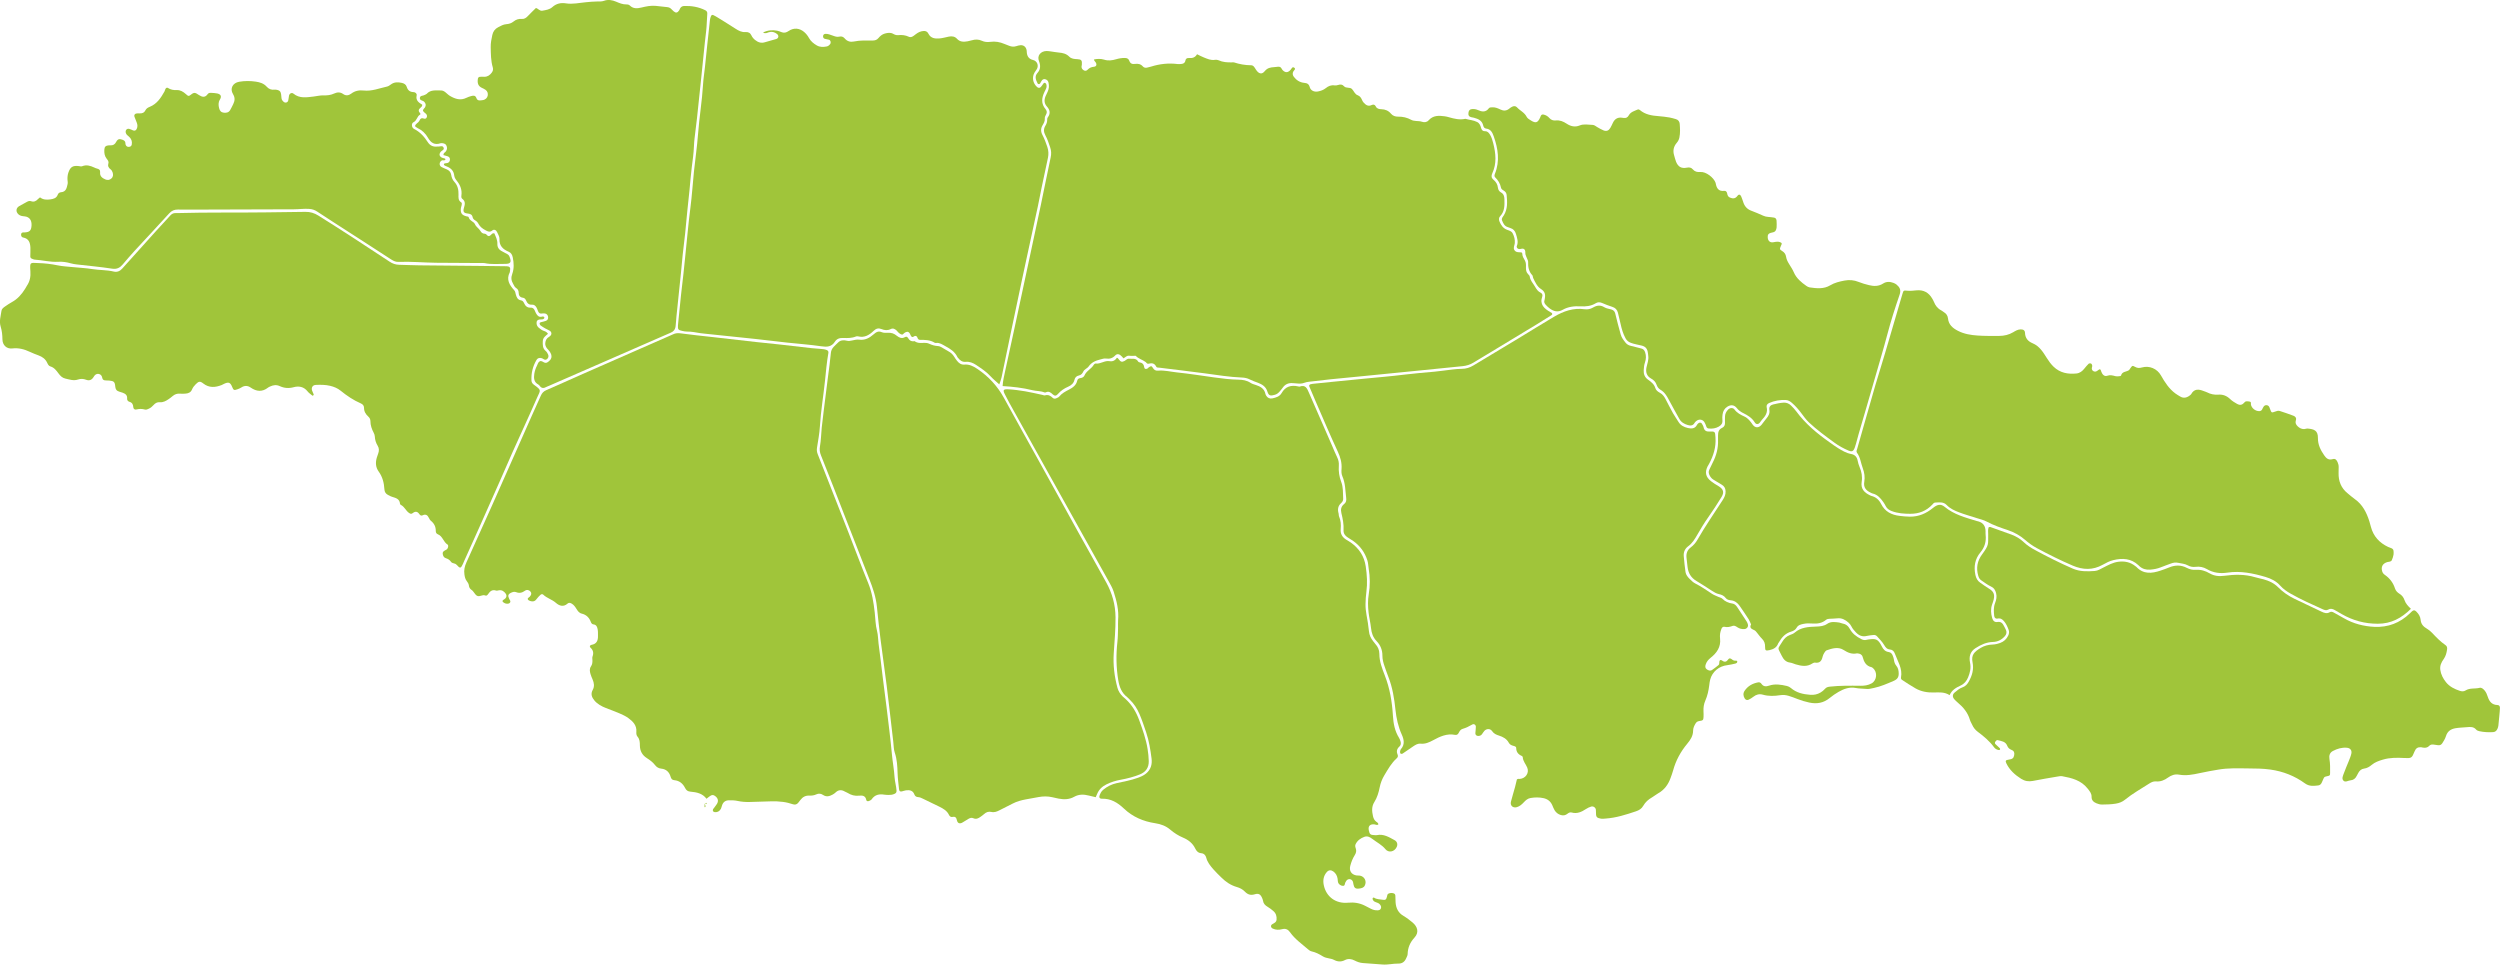
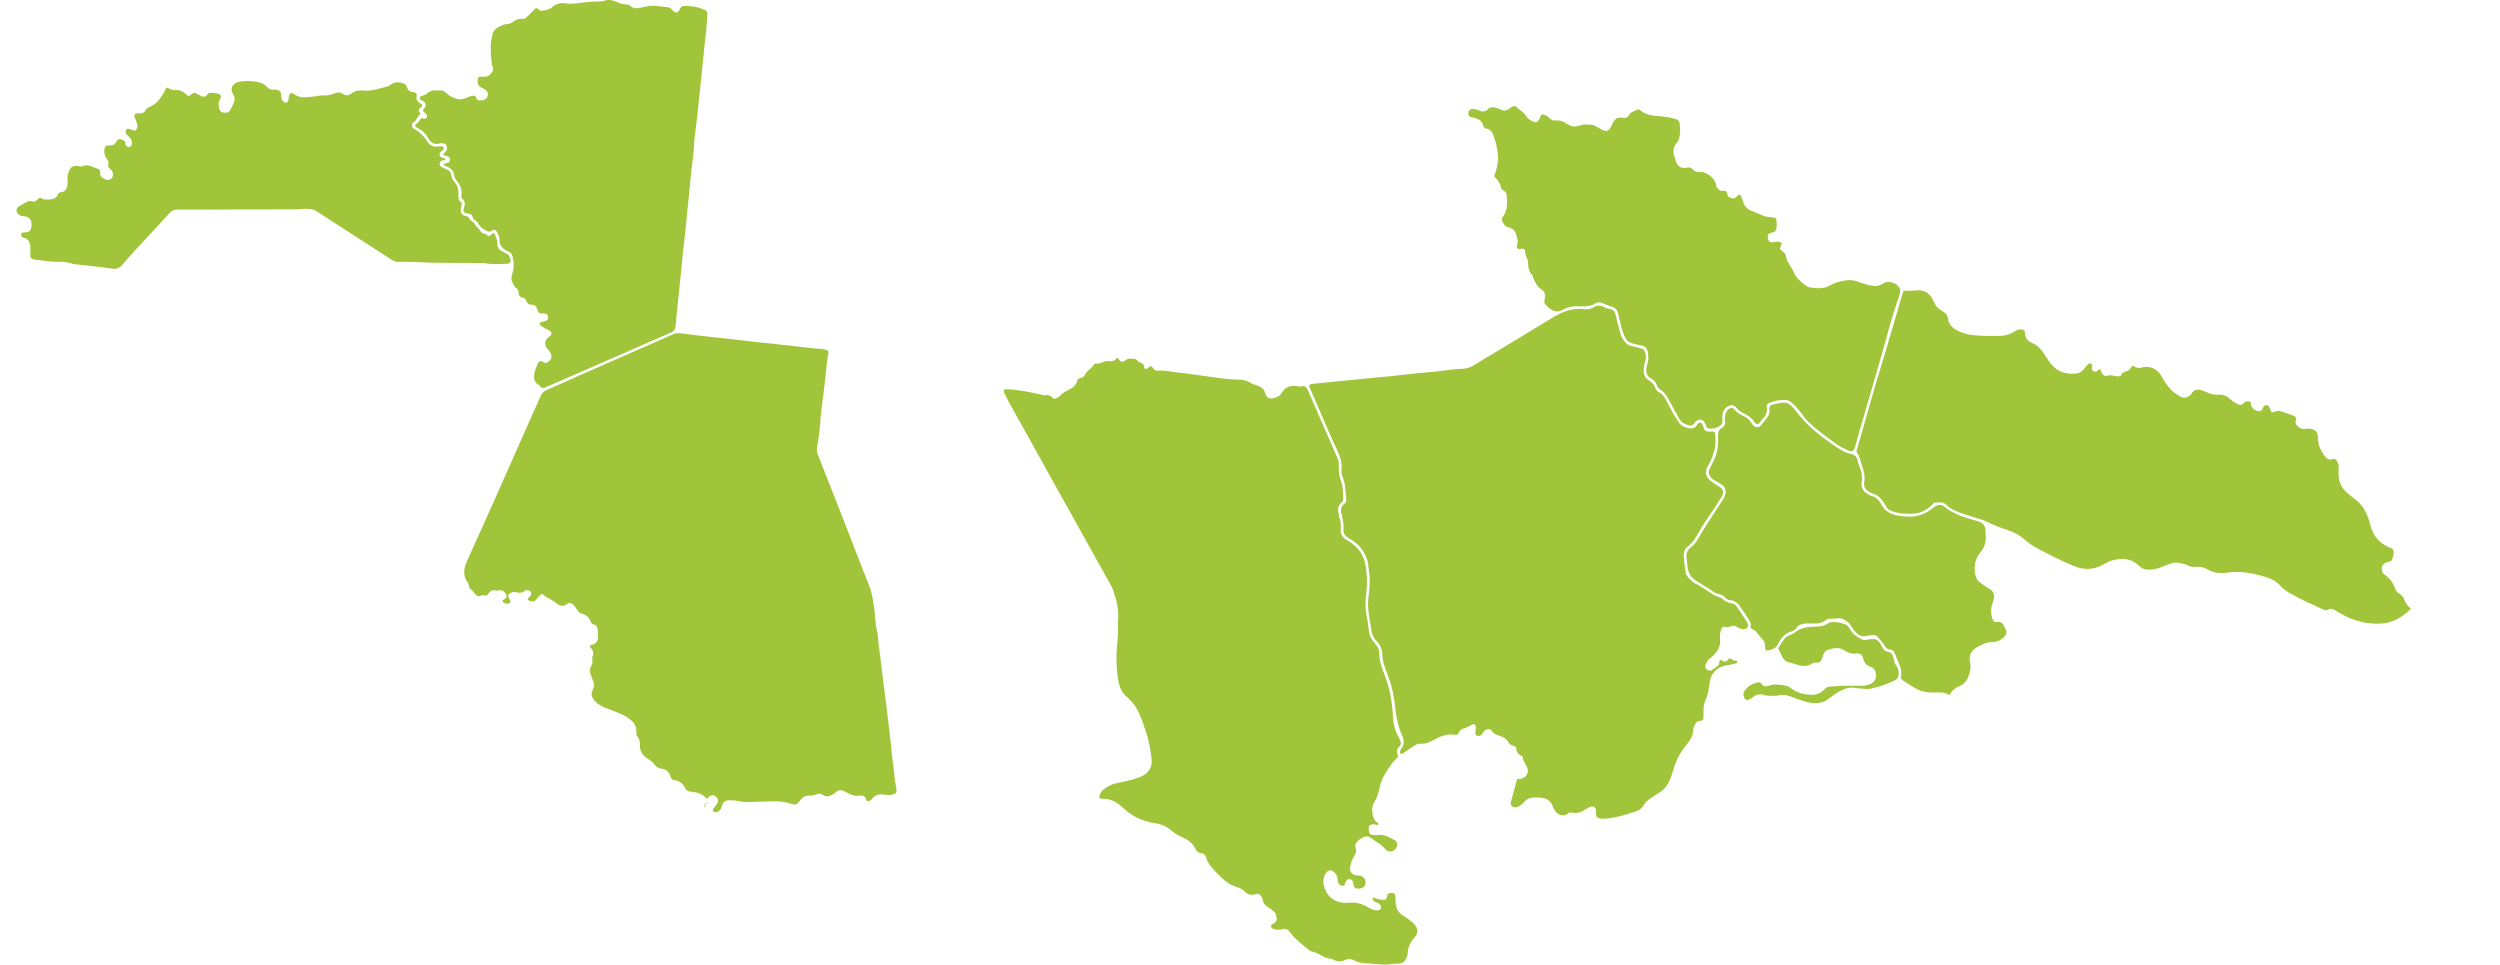
<svg xmlns="http://www.w3.org/2000/svg" id="Layer_2" data-name="Layer 2" viewBox="0 0 1652.06 637.4">
  <defs>
    <style>
      .cls-1 {
        fill: #a0c53a;
        stroke-width: 0px;
      }
    </style>
  </defs>
  <g id="Layer_1-2" data-name="Layer 1">
    <g>
      <path class="cls-1" d="M1002.39,515.12c.63-.66,1.28-.35,1.89-.39,3.84-.26,6.41-3.94,4.98-7.43-.95-2.33-2.85-4.25-2.99-6.95-.01-.27-.29-.65-.54-.76-2.39-1.02-3.81-2.62-3.79-5.41,0-.77-1.05-1.12-1.84-1.31-1.28-.32-2.38-.81-3.06-2.06-1.39-2.57-3.8-3.88-6.42-4.7-1.89-.59-3.44-1.26-4.64-3.02-1.18-1.73-3.58-1.66-5.02-.17-.66.68-1.09,1.57-1.68,2.32-.63.8-1.51,1.12-2.53,1.1-1.03-.03-1.87-.8-1.8-1.8.09-1.43.33-2.85.33-4.28,0-1.3-1.26-2.12-2.32-1.51-2.08,1.19-4.19,2.27-6.51,2.93-1.33.38-1.97,1.58-2.56,2.72-.51,1.01-1.38,1.41-2.36,1.21-5.42-1.08-10,1.12-14.54,3.58-2.55,1.38-5.16,2.55-8.19,2.24-1.88-.19-3.4.76-4.86,1.74-2.39,1.6-4.72,3.28-7.12,4.86-.31.2-1.03.19-1.28-.04-.29-.26-.41-.89-.34-1.32.09-.6.26-1.3.65-1.74,2.65-3.02,1.87-6.41.52-9.41-2.41-5.32-3.61-10.81-4.22-16.58-.76-7.3-1.93-14.57-4.62-21.49-.93-2.38-1.75-4.8-2.59-7.22-.79-2.27-1.43-4.53-1.41-7,.03-3.64-1.29-6.94-3.81-9.54-2.37-2.45-3.36-5.28-3.7-8.58-.36-3.48-1.23-6.91-1.63-10.39-.46-3.97-.56-7.99.1-11.95.96-5.73.91-11.44-.05-17.15-.29-1.72-.27-3.47-.81-5.19-1.7-5.39-4.79-9.71-9.4-12.95-1.17-.83-2.39-1.6-3.62-2.34-1.79-1.08-2.88-2.73-2.76-4.73.23-3.9-.52-7.62-1.43-11.35-.58-2.38-.2-4.42,1.83-6.01,1.24-.98,1.55-2.28,1.36-3.85-.6-4.89-.52-9.89-2.56-14.54-.66-1.5-.65-3.14-.53-4.73.3-4.09-.73-7.75-2.48-11.51-5.06-10.85-9.7-21.9-14.5-32.88-1.47-3.37-2.9-6.75-4.31-10.14-.29-.69.07-1.24.76-1.48.44-.15.93-.22,1.4-.27,4.29-.45,8.58-.89,12.88-1.32,7.15-.71,14.29-1.4,21.44-2.11,8.73-.86,17.48-1.56,26.18-2.65,6.66-.83,13.34-1.34,20.01-1.96,3.96-.37,7.9-.99,11.86-1.44,2.06-.23,4.14-.44,6.21-.44,2.81,0,5.31-.81,7.7-2.25,9.71-5.87,19.46-11.66,29.17-17.53,8.07-4.87,16.04-9.91,24.17-14.68,6.16-3.62,12.74-5.97,20.07-4.93,2.02.29,3.89-.11,5.54-1.07,2.56-1.49,4.9-1.91,7.6-.22,1.3.82,3.02.99,4.55,1.43,1.34.39,2.24,1.2,2.59,2.57.59,2.32,1.14,4.64,1.74,6.96.6,2.32,1.26,4.62,1.88,6.93.55,2.07,1.82,3.72,3.1,5.35.92,1.16,2.05,1.91,3.56,2.23,2.34.5,4.62,1.25,6.96,1.76,1.47.32,2.13,1.3,2.55,2.55.74,2.2.65,4.43-.09,6.6-.58,1.69-.76,3.42-.86,5.18-.14,2.58.68,4.71,2.84,6.25,2.08,1.48,4.06,2.97,4.87,5.65.41,1.34,1.65,2.34,2.96,3.03,1.78.95,2.88,2.49,3.78,4.21,1.63,3.11,3.21,6.26,4.92,9.33,1.09,1.95,2.44,3.74,3.58,5.66,1.43,2.38,3.65,3.49,6.22,4.08,2.5.58,4.76.51,6.11-2.18.2-.41.62-.72.97-1.04.58-.52,1.71-.43,2.12.25.49.81,1.02,1.66,1.21,2.56.46,2.15,1.81,2.86,3.82,2.76,3.96-.2,3.76.16,4.03,3.95.45,6.32-1.33,11.99-4.26,17.44-.3.56-.69,1.08-.97,1.66-1.89,3.93-1.27,6.92,2.22,9.72,1.61,1.29,3.43,2.34,5.19,3.42,3.05,1.87,3.72,3.99,1.78,7.12-2.86,4.61-5.79,9.2-8.94,13.62-2.61,3.66-4.86,7.51-7.1,11.38-1.6,2.78-3.27,5.49-5.91,7.45-2.24,1.66-3.23,3.94-2.97,6.7.33,3.49.64,7,1.17,10.46.27,1.76,1.45,3.21,2.71,4.45,1.13,1.12,2.31,2.31,3.7,3.01,3.87,1.96,7.41,4.4,11,6.8,1.31.88,2.86,1.4,4.3,2.07.86.4,1.95.56,2.57,1.19,1.9,1.91,4.12,2.87,6.75,3.23,1.31.18,2.3,1.14,3.03,2.22,2.15,3.17,4.25,6.38,6.31,9.6.42.65.74,1.43.89,2.19.28,1.48-.92,2.79-2.41,2.86-1.65.08-3.18-.27-4.56-1.19-.95-.64-2.02-1.34-3.11-.94-1.83.68-3.57,1.08-5.53.6-.77-.19-1.56.44-1.87,1.23-.4,1.03-.76,2.11-.92,3.2-.16,1.1-.17,2.25-.04,3.35.64,5.58-2.18,9.51-6.22,12.71-1.59,1.26-2.71,2.63-3.31,4.53-.38,1.2-.33,2.26.68,3.03,1.06.81,2.34,1.28,3.56.49,1.47-.95,2.8-2.1,4.19-3.17,1.13-.87.04-2.56,1.24-3.41.31.05.7,0,.91.17,1.48,1.2,2.93,1.4,4.09-.29.9-1.31,1.71-1.12,2.74-.27.62.51,1.32.88,2.19.82.61-.04,1.39-.07,1.31.79-.06.67-.77,1.02-1.4,1.16-1.71.38-3.42.82-5.16,1.02-5.47.61-9.94,4.27-11.33,9.5-.33,1.23-.48,2.5-.63,3.77-.44,3.5-1.18,6.96-2.6,10.17-1.01,2.29-1.3,4.57-1.21,6.99.05,1.28.11,2.56.03,3.83-.12,2.07-.34,2.33-2.9,2.69-1.09.15-1.77.66-2.29,1.48-.95,1.5-1.7,3.14-1.71,4.93-.03,3.46-1.82,6.1-3.87,8.56-4.36,5.24-7.54,11.06-9.33,17.64-.46,1.69-1.09,3.33-1.68,4.98-1.56,4.36-4.13,7.9-8.27,10.19-1.39.77-2.61,1.86-4,2.65-2.43,1.37-4.42,3.15-5.8,5.58-1.09,1.92-2.74,2.93-4.83,3.63-6.52,2.19-13.05,4.29-19.97,4.78-1.11.08-2.27.26-3.32.03-2.04-.45-3.12-.66-3.09-3.44.01-.8.01-1.61-.08-2.4-.18-1.47-1.69-2.55-3.14-2.1-1.2.37-2.39.93-3.44,1.63-2.89,1.92-5.86,3.28-9.44,2.28-1.02-.29-1.96.18-2.67.76-1.38,1.12-2.82,1.41-4.48.92-1.77-.52-3.15-1.61-4.1-3.14-.67-1.08-1.08-2.31-1.6-3.47-1.14-2.52-3.11-3.99-5.79-4.57-2.85-.61-5.71-.57-8.57-.07-1.86.33-3.14,1.49-4.36,2.79-1.33,1.41-2.72,2.7-4.66,3.25-2.58.74-4.55-1.04-3.88-3.65.83-3.24,1.83-6.44,2.71-9.67.46-1.67.82-3.38,1.2-4.94Z" />
-       <path class="cls-1" d="M742.39,236.77c-.38-.44-.67-.81-.99-1.15-1.54-1.68-3.12-2.14-4.46-.71-1.75,1.86-3.68,2.37-6.01,2.03-1.32-.2-2.47.27-3.71.57-3.14.77-5.9,1.87-7.85,4.71-.87,1.26-2.74,1.73-3.45,3.23-.65,1.38-1.42,2.36-3.05,2.71-1.44.31-2.48,1.22-2.85,2.88-.48,2.18-2.09,3.6-4.05,4.45-2.69,1.16-5.01,2.72-6.95,4.95-1.11,1.26-2.09,1.31-3.34.16-1.38-1.27-2.63-2.32-4.6-1.32-.26.13-.67.13-.94.02-2.56-1.05-5.36-.82-7.95-1.47-6.37-1.58-12.84-2.3-19.65-2.71.23-3.55,1.05-6.91,1.77-10.27,1.88-8.74,3.83-17.46,5.71-26.2,2.99-13.88,5.95-27.76,8.92-41.64,2.97-13.89,5.98-27.76,8.9-41.66,2.2-10.45,4.23-20.93,6.48-31.37.49-2.3.41-4.39-.33-6.57-.92-2.72-1.79-5.47-3.18-8-1.18-2.15-1.27-4.31.04-6.37.81-1.28,1.19-2.57,1.17-4.05,0-.46.07-1.03.34-1.37,1.99-2.61,1.51-4.96-.56-7.27-1.8-2.01-1.87-4.33-.88-6.73.43-1.03.94-2.03,1.41-3.04.92-1.96,1.04-4,.54-6.08-.29-1.21-1.15-1.95-2.31-2.19-1.04-.22-1.83.38-2.35,1.28-.32.55-.58,1.13-.95,1.64-.38.53-1.31.46-1.59-.11-1.16-2.34-2.19-4.65,0-7.04,2.1-2.3,1.95-5.1.93-7.67-1.44-3.62,1.07-6.6,4.99-6.7.95-.02,1.9.16,2.85.28,1.74.23,3.47.58,5.21.73,2.61.22,5,.74,6.95,2.73,1.42,1.45,3.39,1.55,5.35,1.65,2.69.13,3.18.81,2.98,3.63-.03.47-.24.94-.23,1.41.02,1.05.6,1.78,1.47,2.31.97.59,1.87.36,2.58-.4,1.15-1.24,2.5-1.78,4.2-1.94,1.59-.15,2-1.41,1.17-2.82-.24-.41-.63-.72-.9-1.12-.16-.25-.22-.57-.32-.86,1.72-.41,4.47-.64,6.72.1,2.77.91,5.35.51,7.99-.27,1.85-.55,3.72-.85,5.67-.84,1.44,0,2.52.47,3,1.86.64,1.86,1.92,2.33,3.75,2.08,1.96-.27,3.78,0,5.22,1.68.76.88,1.93,1.04,3.11.67.76-.24,1.56-.35,2.32-.59,5.72-1.79,11.54-2.44,17.51-1.68.78.1,1.59.02,2.38-.05,1.38-.11,2.49-.63,2.76-2.17.24-1.36,1.09-1.88,2.38-1.76,2.23.21,4.12-.33,5.34-2.5,1.58.76,2.97,1.52,4.43,2.09,2.36.93,4.69,2.07,7.39,1.6.74-.13,1.64-.05,2.32.26,2.85,1.32,5.85,1.5,8.9,1.42.48-.01,1-.1,1.43.04,3.66,1.19,7.38,1.85,11.25,1.87,1.59,0,2.31,1.49,3.09,2.73,1.87,2.99,3.98,3.59,5.96,1.13,1.76-2.17,3.82-2.46,6.17-2.62.8-.05,1.59-.16,2.39-.25,1.02-.12,1.9.07,2.45,1.06.23.42.47.85.8,1.19,1.76,1.82,3.48,1.75,5.24-.24.69-.78,1.14-2.36,2.48-1.33,1.1.84-.22,1.63-.65,2.38-.73,1.28-.51,2.48.31,3.58,1.71,2.27,4.03,3.73,6.82,3.99,2.03.19,3.14.75,3.71,2.88.59,2.21,2.95,3.29,5.37,2.83,1.89-.36,3.7-1,5.24-2.24,1.68-1.36,3.52-2.13,5.77-1.78.75.12,1.6-.04,2.33-.27,1.49-.47,2.78-.49,3.91.81,1.4,1.6,3.87.41,5.28,1.87,1.3,1.34,1.82,3.39,3.8,4.11,1.47.53,2.24,1.72,2.83,3.09.25.58.55,1.17.97,1.64,1.45,1.6,2.99,2.89,5.4,1.73,1.1-.53,2.11-.38,2.75.96.71,1.49,2.19,1.76,3.67,1.8,2.54.07,4.67.96,6.32,2.93,1.23,1.46,2.88,2.01,4.7,1.98,3.11-.06,5.99.61,8.74,2.13.93.52,2.13.64,3.23.74,1.27.12,2.54.06,3.78.5,1.64.57,3.31.35,4.45-.94,2.98-3.36,6.74-3.19,10.63-2.67.95.13,1.88.36,2.8.63,3.55,1.01,7.11,1.91,10.84,1.04,2.58.75,5.32.86,7.77,2.1,1.61.81,2.18,2.29,2.6,3.83.38,1.41,1.05,2.31,2.61,2.27,1.69-.05,2.56,1.05,3.34,2.32,1.11,1.8,1.64,3.8,2.15,5.82,1.66,6.61,2.34,13.21-.66,19.65-.79,1.69-.65,3.07.78,4.28,1.64,1.39,2.71,3.02,2.94,5.27.12,1.23.8,2.44,2.03,3.11,1.8.96,2.22,2.65,2.26,4.46.1,4.01.26,8.02-2.84,11.27-.93.98-.95,2.29-.38,3.6,1.04,2.43,2.44,4.45,5.08,5.4,1.33.48,2.82.84,3.56,2.25,1.05,2.02,1.63,4.16,1.45,6.47-.13,1.55-1.24,3.11-.27,4.65.98,1.57,2.7,1.43,4.3,1.48.55.01.9.42.9.91.02,1.7.91,3.04,1.7,4.42.85,1.48.76,3.08.73,4.67-.03,1.65.15,3.17,1.41,4.41.45.44,1.01,1,1.08,1.56.34,2.68,2.21,4.49,3.47,6.66.98,1.7,1.96,3.24,3.82,4.1.98.46,1.34,1.51,1,2.46-1.9,5.35,1.35,8,5.3,10.31.27.16.59.26.84.45.68.52.53,1.2-.04,1.57-3.09,1.99-6.21,3.93-9.35,5.83-10.24,6.22-20.5,12.41-30.75,18.61-3.83,2.31-7.67,4.6-11.49,6.93-2.23,1.36-4.62,2.09-7.22,2.34-10.15.99-20.3,2.05-30.45,3.06-10.95,1.1-21.89,2.19-32.84,3.27-7.93.78-15.87,1.52-23.8,2.33-4.75.48-9.5,1.05-14.24,1.62-1.1.13-2.23.32-3.25.72-1.56.61-3.11.59-4.72.42-.95-.1-1.91-.15-2.86-.22-2.77-.22-5.01.66-6.63,3-.64.92-1.38,1.76-2.11,2.61-.85.99-1.9,1.78-3.15,2.1-2.39.63-3.94,1.04-4.87-2.08-.98-3.31-3.48-4.85-6.4-5.93-1.8-.66-3.59-1.28-5.31-2.16-1.56-.8-3.26-1.16-5.07-1.23-8.31-.32-16.5-1.7-24.72-2.79-9.96-1.32-19.94-2.5-29.91-3.73-.77-.1-1.72.12-2.12-.74-1.03-2.19-2.82-2.46-4.83-1.92-1.24.34-1.42-.55-2.13-1.09-2.04-1.54-4.75-2.11-6.55-4.11-1.43,0-2.88.16-4.28-.03-1.67-.22-2.55,1.1-3.81,1.74Z" />
+       <path class="cls-1" d="M742.39,236.77Z" />
      <path class="cls-1" d="M910.9,544.76c-.91.77-1.8.09-2.72,0-2.9-.27-4.22,1.2-3.64,3.95.57,2.68,1.03,3.06,3.87,3.17.48.02.98.09,1.44,0,4.49-.97,8.06,1.35,11.7,3.31,1.73.93,2.24,2.75,1.43,4.51-1.57,3.4-5.47,3.92-7.43,1.49-2.34-2.9-5.75-4.55-8.65-6.79-1.55-1.19-3.25-2.16-5.32-1.39-2.47.92-4.53,2.37-5.74,4.8-.46.92-.27,1.86.07,2.79.6,1.64.23,3.12-.69,4.55-1.39,2.17-2.29,4.56-2.94,7.05-.83,3.22.72,5.68,3.98,6.29.78.15,1.61,0,2.39.15,3.14.57,4.69,3.82,3.19,6.64-.77,1.45-2.24,1.72-3.67,1.9-2.47.31-3.35-.41-3.82-2.95-.12-.62-.14-1.29-.42-1.84-.92-1.79-3.14-1.93-4.28-.3-.27.39-.52.81-.7,1.24-.34.82-.14,2.08-1.5,2.07-1.47-.01-2.91-1.09-3.26-2.39-.2-.76-.14-1.59-.28-2.37-.33-1.96-1.19-3.62-2.87-4.79-1.54-1.08-3.03-.97-4.26.43-2.17,2.48-2.65,5.41-2.02,8.54,1.58,7.84,7.97,12.5,16.08,11.71,3.93-.38,7.65.2,11.16,1.99,1.28.65,2.56,1.31,3.84,1.98,1.45.76,2.97,1.16,4.61,1.06.82-.05,1.61-.27,2-1.08.46-.97.17-1.85-.46-2.66-.73-.94-1.77-1.33-2.85-1.66-.98-.3-1.71-.87-2.04-1.84-.09-.27-.1-.67.04-.9.12-.19.63-.38.77-.29,1.8,1.29,3.97,1.1,5.98,1.47,1.59.3,2.19-.17,2.61-1.93.23-.94.2-1.92,1.34-2.28,1.09-.34,2.19-.42,3.28.02.67.27.94.87.97,1.52.08,1.44.04,2.88.14,4.31.25,3.91,1.77,7.02,5.32,9.08,2.06,1.19,3.97,2.68,5.82,4.21,3.5,2.89,4.43,6.69,1.41,9.98-3.03,3.3-4.47,6.75-4.59,11.05-.03.9-.59,1.81-.96,2.69-.97,2.27-2.6,3.56-5.18,3.51-3.51-.06-6.96.9-10.5.6-4.29-.37-8.59-.64-12.89-.95-1.95-.14-3.75-.78-5.47-1.67-2.12-1.09-4.28-1.41-6.44-.29-2.51,1.31-4.87,1.12-7.32-.18-.96-.51-2.1-.73-3.19-.94-1.42-.28-2.83-.58-4.07-1.35-2.32-1.44-4.7-2.69-7.41-3.28-.88-.19-1.74-.8-2.44-1.42-4.08-3.57-8.61-6.67-11.79-11.19-1.32-1.87-2.92-2.71-5.35-2.05-2,.54-4.12.53-6.1-.41-1.4-.67-1.61-2.17-.26-2.94,1.28-.72,2.62-1.26,2.77-2.98.19-2.2-.39-4.16-2.07-5.63-1.2-1.05-2.48-2.03-3.85-2.84-1.61-.95-2.77-2.1-3.04-4.03-.09-.62-.35-1.23-.6-1.82-1.05-2.4-2.29-3.23-4.88-2.42-2.69.84-4.67.14-6.49-1.75-1.48-1.54-3.28-2.47-5.33-3.06-3.93-1.13-7.24-3.33-10.12-6.19-1.81-1.8-3.7-3.54-5.36-5.48-1.97-2.29-3.96-4.61-4.73-7.69-.42-1.7-1.55-2.83-3.35-2.99-2.02-.19-3.13-1.42-3.93-3.08-1.69-3.51-4.56-5.74-8.03-7.2-3.14-1.32-5.93-3.11-8.5-5.3-2.89-2.46-6.24-3.68-9.99-4.24-7.76-1.16-14.87-4.22-20.52-9.6-4.3-4.09-8.78-6.78-14.8-6.58-1.21.04-1.81-.84-1.46-1.87.52-1.52,1.15-2.94,2.46-4.03,2.64-2.19,5.59-3.67,8.93-4.39,4.67-1.02,9.39-1.86,13.91-3.5,1.96-.71,3.84-1.48,5.49-2.85,3.15-2.62,4.14-6.02,3.65-9.88-.74-5.86-1.67-11.69-3.57-17.32-1.38-4.08-2.72-8.17-4.43-12.14-1.55-3.57-3.58-6.77-6.39-9.46-.58-.55-1.08-1.2-1.71-1.68-3.72-2.81-5.18-6.86-5.9-11.17-1.39-8.4-1.53-16.84-.58-25.31.34-3.01.33-6.06.43-9.09.06-1.76-.12-3.53.03-5.28.59-6.52-.94-12.7-2.91-18.82-.84-2.61-2.23-4.95-3.55-7.32-12.99-23.31-25.99-46.62-38.98-69.94-8.79-15.77-17.55-31.55-26.32-47.34-1.01-1.82-1.92-3.68-2.89-5.52-1.68-3.18-1.37-3.85,2.32-3.64,3.66.21,7.31.72,10.93,1.32,3.76.63,7.48,1.54,11.22,2.33.62.13,1.32.51,1.85.35,2.14-.63,3.67.22,5.12,1.65.78.76,1.77.61,2.68.14.56-.29,1.25-.52,1.62-.99,1.76-2.18,4.13-3.41,6.56-4.66,2.42-1.25,4.67-2.86,5.33-5.82.24-1.06.98-1.61,2.03-1.72,1.21-.13,2.34-.72,2.75-1.71,1.28-3.13,4.64-4.38,6.23-7.2.2-.36.8-.77,1.16-.72,3.25.43,5.95-2.18,9.27-1.56,2.01.37,3.76-.53,4.73-2.27.77.12.91.57,1.19.93,1.44,1.88,2.17,2.08,3.95,1.16.97-.5,1.67-1.58,2.94-1.44,2.12.23,4.59-.68,6.02,1.85.14.24.51.46.79.5,2.01.28,3,1.35,3.27,3.41.14,1.08,1.24,1.28,2.25.62.26-.17.42-.49.68-.67,1.39-.98,1.92-1.07,2.7.27.84,1.45,1.86,2.04,3.49,1.89,4.19-.37,8.26.73,12.38,1.16,8.24.86,16.44,2.17,24.65,3.31,5.38.75,10.76,1.41,16.22,1.5,2.67.05,5.42.48,7.78,2.06,1.07.72,2.3,1.05,3.53,1.44,2.99.95,5.62,2.38,6.35,5.84.1.46.33.9.58,1.31.85,1.43,2.38,2.11,4.09,1.71,2.35-.55,4.72-1.19,6.04-3.49,2.52-4.43,6.34-5.48,11.03-4.4.31.07.68.2.94.1,3.95-1.47,4.95,1.45,6.11,4.09,5.06,11.56,10.1,23.13,15.15,34.7,1.15,2.64,2.19,5.33,3.47,7.9.9,1.79,1.26,3.61,1.12,5.55-.27,3.72.25,7.33,1.59,10.8,1.37,3.53,1.08,7.23,1.28,10.89.07,1.21-.38,2.19-1.27,2.97-2.19,1.92-2.55,4.27-1.75,6.95.18.6.04,1.33.28,1.89,1.18,2.73,1.37,5.56,1.1,8.47-.28,3.03,1.01,5.26,3.5,6.86,1.07.69,2.22,1.29,3.25,2.03,5.42,3.9,8.79,8.95,9.8,15.75.83,5.59,1.18,11.14.44,16.7-.36,2.71-.54,5.4-.58,8.11-.04,2.41.22,4.78.64,7.15.64,3.61,1.29,7.23,1.63,10.87.23,2.53,1.22,4.59,2.73,6.51.49.63.94,1.3,1.48,1.89,1.71,1.84,2.68,4.03,2.67,6.51-.02,5.09,1.82,9.73,3.6,14.32,3.35,8.6,4.82,17.5,5.36,26.64.31,5.15,1.25,10.14,4.06,14.61.42.66.67,1.44.93,2.19.45,1.31.35,2.6-.72,3.54-1.66,1.46-2.05,3.22-1.23,5.15.46,1.09.27,1.88-.5,2.57-3.53,3.14-5.77,7.2-8.16,11.18-1.51,2.5-2.54,5.14-3.11,7.98-.69,3.47-1.67,6.82-3.58,9.85-1.85,2.93-1.58,6.11-.86,9.28.32,1.4.89,2.74,2.15,3.64.62.44,1.36.82,1.4,1.76Z" />
      <path class="cls-1" d="M466.89,527.85c-2.67-3.6-6.59-4.35-10.57-4.7-1.86-.16-2.82-.87-3.63-2.49-1.43-2.86-3.73-4.8-7.05-5.08-1.58-.13-2.11-1-2.51-2.37-.89-3.02-2.89-4.95-6.12-5.27-1.73-.17-3.07-.97-4.06-2.25-1.5-1.95-3.4-3.39-5.43-4.67-3.13-1.97-4.63-4.78-4.67-8.39-.02-2.11-.07-4.13-1.58-5.86-.75-.87-.84-2.07-.75-3.2.33-4.25-2.28-6.85-5.3-9.05-1.79-1.3-3.86-2.26-5.91-3.14-2.93-1.27-5.95-2.33-8.92-3.51-2.85-1.12-5.54-2.53-7.54-4.92-1.74-2.08-2.68-4.31-1.17-7.02,1.26-2.27.93-4.61-.08-6.92-.51-1.17-1.01-2.35-1.37-3.57-.5-1.7-.81-3.45.31-5.07.87-1.26,1-2.66.95-4.12-.02-.8-.2-1.68.06-2.38.88-2.37.48-4.28-1.44-5.98-.65-.57-.27-1.58.75-1.75,3.42-.56,4.36-2.83,4.3-5.87-.03-1.44.07-2.9-.19-4.3-.29-1.56-.76-3.15-2.84-3.36-.85-.08-1.36-.76-1.66-1.55-1.07-2.9-3-4.84-6.07-5.57-1.7-.4-2.61-1.73-3.47-3.12-.84-1.36-1.74-2.69-3.19-3.51-.89-.5-1.85-.75-2.67,0-2.77,2.51-5.53,1.46-7.74-.49-2.56-2.26-5.96-3.07-8.39-5.44-.44-.43-1.27-.35-1.77.14-.91.89-1.86,1.77-2.58,2.8-1.1,1.58-2.52,1.86-4.19,1.31-.57-.19-1.24-.52-1.55-1-.42-.65.25-1.1.72-1.5.12-.1.29-.15.4-.26,1.2-1.28,1.42-2.36.7-3.33-.89-1.2-2.44-1.66-3.79-.69-1.86,1.35-3.68,1.76-5.82.91-1.12-.45-2.2-.13-3.25.35-2.04.92-2.38,2-1.31,4.12.22.43.5.82.69,1.26.31.74-.25,1.6-1.06,1.81-1.37.36-2.54-.07-3.58-.87-.56-.42-.72-1,0-1.51.51-.36,1.12-.65,1.5-1.11.83-.99.84-2.1.12-3.08-1.1-1.49-2.44-2.51-4.45-2.2-.63.1-1.33.37-1.88.19-2.46-.83-3.98.37-5.23,2.25-.48.72-1.09,1.37-1.93,1-1.93-.85-3.84,1.24-5.58.1-1.44-.94-2.03-2.84-3.55-3.84-.98-.64-1.56-1.62-1.68-2.79-.13-1.18-.74-2.11-1.42-2.99-1.02-1.31-1.31-2.78-1.55-4.42-.42-2.82.14-5.3,1.29-7.85,5.69-12.51,11.33-25.04,16.92-37.6,8.83-19.85,17.6-39.73,26.41-59.59,1.94-4.38,3.95-8.73,5.89-13.11.74-1.68,1.78-2.83,3.57-3.6,8.07-3.47,16.06-7.16,24.1-10.7,18.86-8.3,37.73-16.57,56.6-24.84,1.02-.45,2.07-.86,3.07-1.35,1.62-.8,3.2-.91,5.06-.65,6.95.97,13.94,1.65,20.92,2.44,9.67,1.1,19.34,2.22,29.01,3.3,5.08.57,10.17,1.03,15.25,1.6,7.14.79,14.27,1.65,21.4,2.45,1.9.21,3.82.34,5.73.47,1.44.1,2.86.22,4.22.77.87.36,1.23,1.03,1.08,1.89-1.1,6.12-1.6,12.33-2.25,18.49-1.05,9.99-2.75,19.91-3.35,29.96-.28,4.76-1.19,9.48-1.92,14.2-.23,1.48-.11,2.79.44,4.19,6.86,17.38,13.68,34.78,20.48,52.19,4.3,11.01,8.4,22.11,12.89,33.04,2.59,6.31,3.56,12.83,4.34,19.52.47,4.1.46,8.25,1.55,12.32.68,2.56.59,5.37.96,8.06,1.09,7.9,1.95,15.84,2.94,23.75.77,6.17,1.63,12.34,2.37,18.52,1.23,10.3,2.57,20.6,3.52,30.93.46,5.07,1.43,10.06,1.75,15.16.18,2.95,1.12,5.91,1.32,8.94.08,1.22-.5,1.74-1.43,2.16-1.19.55-2.45.71-3.74.68-.96-.03-1.93-.02-2.87-.18-3.41-.58-6.32.02-8.41,3.08-.33.48-1.02.75-1.58,1.03-.82.4-1.81.3-1.97-.6-.5-2.83-2.55-3.11-4.68-2.85-2.87.35-5.36-.37-7.73-1.87-.54-.34-1.18-.5-1.73-.83-2.19-1.3-4.21-1.27-6.12.57-.57.55-1.24,1.02-1.94,1.4-2.05,1.12-4.12,1.75-6.32.28-1.42-.95-2.93-1.17-4.54-.39-1.47.71-3.06.86-4.68.8-2.44-.09-4.32.94-5.76,2.86-.48.64-.97,1.27-1.48,1.89-.91,1.12-2.08,1.43-3.44.99-2.13-.7-4.27-1.28-6.51-1.57-2.7-.35-5.39-.48-8.1-.38-4.63.17-9.26.27-13.9.42-2.73.08-5.44-.1-8.11-.69-1.89-.42-3.8-.44-5.73-.42-2.17.02-3.64,1.04-4.43,3.03-.35.89-.49,1.89-.95,2.71-.85,1.51-2.21,2.29-3.99,2.08-.42-.05-.97-.32-1.15-.65-.18-.34-.15-1,.07-1.33.8-1.19,1.82-2.24,2.55-3.47,1.15-1.94.72-3.68-1.04-5.06-1.27-.99-2.1-1.07-3.47-.17-.79.51-1.5,1.14-2.43,1.86Z" />
-       <path class="cls-1" d="M660.36,254.02c-2.11-1.93-4.01-3.43-5.61-5.19-2.84-3.11-6.31-5.41-9.76-7.7-2-1.33-4.28-2.26-6.76-2.02-2.4.23-3.91-.98-5.22-2.7-.1-.13-.23-.23-.3-.38-1.63-3.54-4.65-5.47-7.95-7.25-1.99-1.07-3.75-2.43-6.17-2.16-.31.03-.69.01-.94-.14-3-1.88-6.34-1.91-9.7-1.89-.92,0-1.4-.6-1.68-1.43-.21-.64-.62-1.12-1.33-1.18-.92-.08-1.69,1.35-2.58.47-.64-.63-.83-1.69-1.39-2.44-.77-1.03-1.95-.98-3.34.02-.5.36-1,1.1-1.45,1.07-.73-.06-1.49-.53-2.1-1-.62-.48-1.04-1.22-1.63-1.74-1.12-.99-2.31-1.69-3.9-.88-1.99,1.02-4.02.8-6.03-.02-1.97-.8-3.52-.45-5.16,1.13-2.81,2.71-6.03,4.79-10.3,3.69-.44-.11-.99-.11-1.39.06-2.74,1.16-5.63,1.11-8.5,1-2.25-.09-4.2.5-5.41,2.41-2.27,3.57-5.34,3.63-9.15,3.07-7.41-1.1-14.91-1.6-22.36-2.41-6.98-.76-13.94-1.65-20.92-2.4-11.27-1.21-22.54-2.36-33.81-3.53-.95-.1-1.9-.19-2.85-.33-2.83-.44-5.63-1.08-8.54-1.02-1.1.02-2.23-.22-3.32-.45-2.58-.54-2.94-.99-2.81-3.52.07-1.27.24-2.54.37-3.82.56-5.55,1.1-11.1,1.69-16.64.49-4.6,1.08-9.19,1.58-13.78.4-3.64.73-7.3,1.13-10.94,1.19-10.93,2.04-21.9,3.48-32.81,1.04-7.9,1.5-15.88,2.33-23.82.86-8.25,2.09-16.47,2.7-24.74.81-10.97,2.67-21.82,3.31-32.81.22-3.79.87-7.59,1.25-11.4.93-9.53,2.02-19.04,3.03-28.57.19-1.74.23-3.51.95-5.15.28-.64.79-1.06,1.49-.73,1.01.48,1.99,1.03,2.94,1.62,3.94,2.44,7.89,4.87,11.78,7.39,2.05,1.33,4.1,2.44,6.66,2.23,1.74-.14,3.11.53,3.87,2.22.53,1.18,1.36,2.14,2.37,2.97,1.98,1.61,4.08,2.34,6.66,1.5,2.42-.8,4.93-1.31,7.36-2.09,1.65-.53,1.86-2.29.51-3.35-1.61-1.26-3.39-1.77-5.39-1.14-1.18.37-2.32,1.17-3.83.17,3.09-1.52,6.15-1.8,9.32-1.18.93.18,1.85.52,2.73.9,1.81.79,3.25.39,4.89-.72,3.35-2.28,7.1-1.94,10.13.6,1.36,1.14,2.44,2.51,3.3,4.08,1.2,2.16,3.05,3.65,5.17,4.88,2.08,1.2,4.29,1.11,6.52.68.96-.18,1.71-.83,2.3-1.62.68-.91.32-2.49-.75-2.83-.9-.29-1.89-.32-2.8-.6-.86-.26-1.25-.99-1.14-1.87.11-.89.69-1.39,1.62-1.42,1.65-.06,3.12.58,4.63,1.11,1.49.53,2.93,1.16,4.62.71,1.34-.35,2.58.19,3.44,1.23,1.63,1.96,3.82,2.49,6.07,2.01,4.13-.88,8.27-.64,12.41-.65,1.55,0,2.77-.4,3.78-1.61,1.14-1.36,2.48-2.52,4.25-3,1.87-.5,3.77-.83,5.58.23,1,.58,2.1.95,3.21.83,2.45-.26,4.77-.02,7.01,1.04,1.37.65,2.52-.04,3.53-.82,1.53-1.17,2.97-2.37,4.95-2.78,1.91-.4,3.53-.32,4.51,1.61,1.59,3.13,4.47,3.35,7.39,3.11,2.05-.17,4.07-.8,6.11-1.2,1.99-.39,3.93-.15,5.32,1.39,2.02,2.24,4.48,2.16,7.07,1.72.94-.16,1.88-.39,2.8-.67,2.23-.68,4.45-.68,6.56.3,1.83.85,3.74,1,5.63.73,3.28-.46,6.35.1,9.35,1.38,1.03.44,2.09.81,3.12,1.22,1.53.62,3.08.76,4.68.25.91-.29,1.85-.57,2.79-.63,2.12-.15,3.61,1.08,4.06,3.25.13.62.08,1.27.16,1.91.32,2.46,1.55,4,4.1,4.61,2.7.66,3.85,3.53,2.55,5.93-.46.84-1.12,1.56-1.59,2.39-1.81,3.17-1.11,7.01,1.67,9.51.82.74,1.8.79,2.53,0,.64-.69,1.12-1.52,1.68-2.28.31-.41.82-.63,1.23-.38.35.21.67.69.76,1.09.2.94.16,1.91-.3,2.81-.36.71-.71,1.43-1.05,2.16-1.81,3.87-2.27,7.63.75,11.2.88,1.04,1.17,2.27.39,3.55-.51.83-.93,1.72-.86,2.7.13,1.71-.65,3.07-1.48,4.45-1.25,2.09-1.25,4.17-.1,6.36,1.33,2.54,2.37,5.22,3.26,7.97.78,2.39.91,4.7.42,7.07-1.4,6.72-2.87,13.42-4.28,20.14-.82,3.9-1.53,7.83-2.35,11.74-.85,4.06-1.76,8.1-2.64,12.16-1.59,7.32-3.17,14.64-4.75,21.96-1.14,5.31-2.29,10.61-3.42,15.93-2.44,11.55-4.88,23.09-7.3,34.65-1.99,9.51-3.91,19.03-5.92,28.54-.32,1.53-.95,2.99-1.51,4.74Z" />
-       <path class="cls-1" d="M724.06,526.81c-1.74-.42-3.13-.73-4.51-1.08-3.34-.85-6.54-.97-9.73.82-3.19,1.79-6.72,1.88-10.27,1.19-1.41-.27-2.81-.6-4.22-.93-3.01-.69-6.02-.65-9.04-.09-2.83.52-5.66,1-8.49,1.54-2.99.57-5.91,1.36-8.64,2.78-2.83,1.47-5.72,2.86-8.55,4.34-1.73.9-3.46,1.63-5.49,1.17-1.86-.43-3.44.12-4.83,1.42-.7.65-1.51,1.18-2.28,1.75-1.47,1.08-2.96,1.84-4.86.96-1.09-.51-2.21-.13-3.21.46-1.38.81-2.69,1.72-4.09,2.49-1.7.93-3.08.39-3.5-1.6-.37-1.75-1.04-2.58-2.9-2.17-1.11.24-1.91-.45-2.32-1.32-1.33-2.81-3.83-4.21-6.42-5.49-3.58-1.77-7.2-3.46-10.78-5.23-1.01-.5-2-.99-3.15-1.06-1.21-.07-2.1-.57-2.55-1.8-.97-2.59-3.09-3.01-5.49-2.7-.94.12-1.84.51-2.77.72-1.18.26-1.74-.18-1.87-1.48-.35-3.49-.84-6.98-.95-10.49-.15-4.63-.35-9.17-1.86-13.64-.75-2.22-.7-4.71-.98-7.09-1.45-12.37-2.83-24.74-4.36-37.1-1.28-10.29-2.79-20.55-4.09-30.84-.9-7.12-1.66-14.26-2.38-21.41-.65-6.42-2.7-12.41-5.04-18.37-8-20.36-15.88-40.77-23.82-61.15-2.67-6.84-5.35-13.67-8.09-20.49-.79-1.96-1.08-3.77-.68-5.98.73-4.06.76-8.25,1.17-12.37.37-3.65.84-7.29,1.29-10.93.94-7.59,1.91-15.19,2.86-22.78.65-5.22,1.44-10.43,1.89-15.67.29-3.33,2.9-4.85,4.79-6.87,1.5-1.59,3.74-1.72,5.86-1.16,1.15.31,2.18.06,3.28-.16,1.56-.32,3.2-.76,4.72-.55,3.88.54,6.88-1.15,9.54-3.48,1.71-1.5,3.16-2.46,5.51-1.43,1.1.48,2.52.38,3.78.35,2.86-.07,4.13.44,6.25,2.1,1.38,1.08,3.04,1.88,4.86.94.97-.5,1.73-.77,2.37.38.96,1.72,2.37,2.53,4.37,2.13,1.94,1.47,4.16,1.21,6.39,1.11,1.08-.05,2.29.14,3.26.6,1.91.91,3.82,1.44,5.95,1.55,1.04.05,2.07.75,3.05,1.28,1.26.67,2.44,1.52,3.71,2.18,1.61.84,2.84,2.02,3.78,3.56.58.95,1.22,1.88,1.92,2.74,1.25,1.53,2.65,2.65,4.89,2.46,3.17-.27,5.85,1.07,8.45,2.82,7.43,5,13.32,11.33,17.64,19.22,7.97,14.57,16.1,29.06,24.15,43.6,8.35,15.09,16.66,30.21,25.03,45.3,6.12,11.04,12.37,22.01,18.44,33.08,3.89,7.1,6.03,14.66,6.11,22.88.07,8.01-.66,15.95-1.18,23.91-.5,7.71.44,15.28,2.43,22.73.59,2.21,1.8,4.09,3.41,5.7.68.68,1.44,1.27,2.14,1.92,4.19,3.89,6.96,8.64,8.9,13.99,2.24,6.16,4.44,12.33,5.48,18.82.43,2.67.72,5.39.78,8.09.09,4.3-1.97,7.22-6.02,8.82-4.02,1.59-8.19,2.69-12.45,3.45-3.31.59-6.49,1.57-9.52,3.08-2.85,1.42-4.96,3.43-6.16,6.39-.23.58-.5,1.15-.92,2.12Z" />
      <path class="cls-1" d="M1593.18,402.34c-6.27,6.19-13.1,9.84-21.88,9.84-8.57,0-16.41-2.12-23.77-6.35-1.39-.8-2.8-1.55-4.15-2.39-1.56-.98-3.07-1.61-4.9-.56-1.21.69-2.49.22-3.68-.32-7.14-3.22-14.3-6.4-21.11-10.28-2.51-1.43-4.91-3.07-6.82-5.24-2.66-3.01-6.09-4.7-9.78-5.79-8.17-2.41-16.51-4.14-25.05-2.86-4.99.75-9.41.18-13.78-2.37-2.18-1.27-4.75-1.8-7.41-1.44-1.77.24-3.51-.08-5.1-.98-2-1.13-4.28-1.21-6.45-1.69-1.59-.35-3.17-.11-4.7.48-2.23.86-4.52,1.61-6.73,2.52-2.25.93-4.6,1.32-6.99,1.52-2.66.22-5.07-.46-7.09-2.27-.24-.21-.46-.45-.69-.67-4.84-4.53-10.55-4.79-16.58-3.34-2.51.6-4.78,1.82-7.02,3.07-6.52,3.64-13.04,3.43-19.79.55-8.1-3.45-15.94-7.38-23.69-11.54-2.83-1.52-5.41-3.41-7.83-5.5-3.31-2.86-7.06-4.96-11.19-6.35-4.85-1.63-9.67-3.28-14.2-5.72-1.94-1.05-4.19-1.53-6.32-2.22-3.95-1.29-7.97-2.38-11.84-3.86-2.97-1.13-5.93-2.45-8.2-4.83-2.18-2.28-4.96-1.75-7.65-1.64-.87.04-1.34.78-1.88,1.36-3.95,4.19-8.83,6.09-14.57,6.06-4.18-.02-8.28-.28-12.25-1.8-1.74-.66-3.09-1.58-3.94-3.25-.43-.85-.9-1.7-1.45-2.48-1.87-2.62-3.86-5.12-7.25-5.89-.46-.1-.89-.36-1.32-.57-3.03-1.43-4.81-3.47-4.16-7.16.53-3.02.09-6.06-1-8.96-1.28-3.42-1.57-7.2-3.85-10.26-.64-.86-.05-1.81.21-2.73,1.78-6.13,3.49-12.29,5.24-18.43,2.23-7.83,4.43-15.67,6.73-23.48,2.07-7.05,4.31-14.04,6.39-21.08,3.85-13,7.64-26.02,11.44-39.03.72-2.46.73-2.58,3.24-2.3,2.1.23,4.14-.07,6.21-.25,4.61-.41,8.03,1.51,10.31,5.5.4.69.8,1.39,1.1,2.13.98,2.47,2.49,4.44,4.91,5.66.57.28,1.03.76,1.58,1.08,1.62.96,2.61,2.29,2.81,4.21.42,4.13,3.06,6.37,6.55,8.17,4.11,2.12,8.5,2.81,12.95,3.12,4.78.33,9.59.27,14.38.25,3.23-.02,6.33-.71,9.17-2.41,1.49-.89,3-1.85,4.86-1.9,1.79-.05,2.91.57,2.98,2.3.13,3.51,1.96,5.59,5.03,6.87,4.58,1.91,6.98,5.96,9.45,9.87,1.29,2.04,2.67,3.95,4.42,5.63,4.27,4.11,9.47,5.04,15.1,4.47,2.2-.23,3.82-1.48,5.17-3.18.89-1.12,1.83-2.21,2.84-3.22.27-.27.9-.33,1.33-.26.73.12.93.81,1.08,1.42.07.29-.04.64-.13.94-.35,1.22-.14,2.26,1.06,2.85,1.17.58,2.05,0,3-.76,1.16-.93,1.45-.76,1.96.58.06.15.04.32.1.47.75,1.97,2.14,3.27,3.82,2.68,2.02-.71,3.69-.25,5.53.26.74.21,1.59.1,2.39.04.46-.03,1.25-.18,1.3-.41.65-2.77,3.36-2.4,5.09-3.51.5-.32.78-.98,1.16-1.49,1.19-1.61,1.28-1.77,3.01-.79,1.54.88,2.88.89,4.53.41,4.91-1.42,10.08.8,12.58,5.23,2.53,4.47,5.28,8.77,9.49,11.9,1.02.76,2.13,1.39,3.22,2.05,2.38,1.46,4.81.78,6.96-1.2.12-.11.25-.22.32-.35,2-3.67,4.99-3.37,8.24-2.05.74.3,1.54.48,2.24.85,2.33,1.21,4.8,1.73,7.41,1.53,3.06-.24,5.58.74,7.82,2.89,1.36,1.31,3.04,2.33,4.7,3.26,1.5.84,3.09.85,4.36-.6.54-.62,1.11-1.2,1.98-1.16.79.03,1.65.04,2.34.36.62.28.28,1.11.38,1.71.39,2.43,2.95,4.45,5.43,4.43.84,0,1.55-.3,1.97-1.1.37-.7.65-1.48,1.15-2.08,1.03-1.21,2.91-.95,3.58.43.21.43.35.89.52,1.34.93,2.51.97,2.6,3.23,1.76,1.09-.41,2.13-.8,3.24-.44,3.03,1,6.06,2,9.03,3.15,1.28.49,2.07,1.5,1.55,3.06-.53,1.57.08,2.82,1.18,3.88,1.18,1.14,2.58,1.9,4.26,1.87.79-.01,1.59-.43,2.36-.36,4.21.38,6.84,1.24,6.79,6.2-.05,4.5,1.75,8.01,4.13,11.47,1.34,1.94,2.78,3.34,5.55,2.56,1.75-.5,2.51.25,3.31,1.97.48,1.04.74,2.11.72,3.25-.01,1.28-.03,2.56-.06,3.84-.13,5.42,1.64,10.01,5.94,13.48,1.61,1.31,3.16,2.71,4.85,3.9,5.1,3.61,7.69,8.84,9.53,14.56.39,1.21.71,2.45,1.03,3.69,1.65,6.31,5.65,10.62,11.46,13.35.72.34,1.51.52,2.23.86.76.36,1.26.98,1.28,1.86.02.8.15,1.63-.02,2.39-.26,1.24-.58,2.5-1.13,3.62-.56,1.15-1.92.94-2.96,1.24-3.13.92-4.32,3.19-3.36,6.21.31.97.9,1.68,1.71,2.23,3.28,2.26,5.53,5.26,6.75,9.06.52,1.61,1.7,2.69,3.08,3.55,1.56.98,2.58,2.3,3.17,4.06.76,2.29,2.39,4.05,4.29,5.81Z" />
-       <path class="cls-1" d="M362.14,220.57c-1.55,1.38-3.37,2.49-3.45,4.9-.08,2.45-.18,4.76,2,6.53.7.57,1.17,1.51,1.55,2.36.5,1.11.09,2.3-.84,2.99-.74.56-1.46.46-2.2-.03-.4-.26-.83-.51-1.28-.64-1.36-.42-2.67-.03-3.35,1.12-2.5,4.23-3.62,8.81-3.36,13.73.07,1.23.73,2.09,1.67,2.76,5.27,3.78,4.23,3.47,2.02,8.54-5.16,11.87-10.65,23.59-15.95,35.4-2.88,6.41-5.63,12.88-8.47,19.31-4.46,10.08-8.93,20.16-13.42,30.23-3.39,7.59-6.81,15.16-10.22,22.73-.33.73-.61,1.48-.95,2.2-1.4,2.98-1.8,3.15-4.17.52-1.1-1.22-2.84-.73-3.64-1.91-.87-1.29-2.05-1.99-3.43-2.43-1.22-.4-1.76-1.28-2.01-2.44-.3-1.4,0-1.95,1.56-2.81.41-.22.88-.4,1.2-.72.76-.73,1.13-2.58.35-3.05-2.78-1.68-3.18-5.52-6.37-6.77-.96-.38-1.43-1.14-1.41-2.26.04-2.74-1.07-4.93-3.21-6.66-.59-.48-1.01-1.24-1.35-1.95-.91-1.89-2.14-2.68-4.22-1.65-.79.39-1.54-.02-2.04-.77-1.21-1.84-2.68-2.09-4.41-.72-.88.7-1.52.53-2.48-.14-2.11-1.46-2.97-4.12-5.34-5.27-.26-.13-.56-.47-.58-.73-.23-3.33-2.83-3.87-5.29-4.64-.91-.28-1.76-.75-2.61-1.2-1.52-.8-2.32-1.96-2.42-3.8-.24-4.2-1.23-8.17-3.78-11.68-2.01-2.77-2.2-5.92-1.25-9.16.27-.92.59-1.83.92-2.72.65-1.74.7-3.46-.29-5.07-1.2-1.95-1.84-4.04-1.95-6.34-.04-.77-.33-1.58-.7-2.28-1.29-2.44-2.19-4.95-2.19-7.76,0-1.14-.5-2.19-1.38-2.97-1.74-1.56-2.85-3.38-2.85-5.83,0-1.38-.82-2.35-2.13-2.91-4.89-2.1-9.22-5.07-13.34-8.4-2.03-1.64-4.35-2.59-6.89-3.2-3.16-.76-6.35-.74-9.53-.61-2.04.08-3.08,1.77-2.44,3.72.29.9.79,1.73,1.11,2.62.06.17-.25.5-.44.71-.08.08-.36.11-.45.04-1.09-.92-2.35-1.72-3.21-2.83-2.42-3.1-5.8-3.67-9.08-2.77-3.35.92-6.33.66-9.3-.7-2.27-1.04-4.34-.7-6.45.29-.43.2-.89.4-1.26.69-3.83,3.02-7.64,2.66-11.47,0-2.06-1.43-4.13-1.44-6.26-.04-.79.52-1.7.88-2.6,1.19-2.18.78-2.52.58-3.44-1.7-1.14-2.84-2.33-3.31-5.14-2.01-.58.27-1.12.62-1.72.86-4.23,1.66-8.3,2.03-12.2-1.02-2.14-1.68-2.99-1.45-4.92.46-1.04,1.03-1.95,2.15-2.5,3.49-.77,1.89-2.29,2.59-4.14,2.74-1.27.1-2.56.16-3.83.05-1.88-.16-3.45.4-4.86,1.6-.85.72-1.73,1.43-2.66,2.04-1.74,1.16-3.55,2.21-5.77,2.01-1.76-.16-3.06.61-4.18,1.88-.85.96-1.81,1.79-3,2.35-.89.42-1.78.88-2.74.61-1.9-.54-3.74-.5-5.65-.03-1.09.27-1.92-.45-1.99-1.54-.1-1.8-.71-3.02-2.57-3.55-.97-.28-1.61-1.11-1.51-2.2.2-2.22-1.2-3.14-2.95-3.8-.75-.28-1.52-.5-2.28-.72-1.74-.5-2.46-1.54-2.62-3.46-.24-3.02-.96-3.53-3.83-3.83-.79-.08-1.6-.12-2.4-.11-1.27,0-2.16-.4-2.37-1.79-.07-.46-.25-.94-.5-1.32-.94-1.41-2.94-1.63-4.2-.47-.35.32-.64.72-.88,1.13-1.21,2.05-2.77,2.92-5.2,1.97-1.66-.65-3.52-.69-5.2-.12-2.95,1-5.68-.02-8.45-.64-1.96-.44-3.29-1.8-4.47-3.41-1.41-1.92-2.85-3.87-5.35-4.61-1.17-.35-1.66-1.42-2.14-2.45-1.16-2.47-3.18-3.92-5.69-4.83-1.95-.71-3.89-1.48-5.77-2.36-3.68-1.73-7.39-2.73-11.58-2.24-3.74.44-6.47-2.21-6.51-5.98-.04-2.9-.32-5.71-1.18-8.49-1.09-3.51.08-6.96.55-10.41.17-1.28,1.34-2.15,2.41-2.88,1.45-.99,2.9-2.01,4.44-2.84,3.78-2.05,6.48-5.14,8.71-8.71.42-.68.76-1.41,1.21-2.07,1.99-2.9,2.6-6.06,2.34-9.56-.49-6.49-.06-5.63,5.2-5.47,4.25.13,8.57.61,12.81,1.5,3.26.68,6.64.82,9.97,1.16,4.29.44,8.62.62,12.86,1.31,4.73.77,9.57.51,14.26,1.65,2.17.52,4.05-.25,5.58-1.96,7.35-8.21,14.72-16.4,22.11-24.58,3.21-3.56,6.5-7.05,9.73-10.59.92-1,1.99-1.56,3.37-1.52.64.02,1.28,0,1.92-.01,19.19-.54,38.38-.2,57.57-.46,8.79-.12,17.58-.19,26.37-.34,3.17-.05,5.82.76,8.53,2.45,15.86,9.92,31.5,20.16,47.1,30.48,1.96,1.29,3.94,1.99,6.24,2.04,4.47.1,8.94.32,13.42.37,13.27.16,26.54.25,39.81.38,5.76.06,11.51.12,17.27.22,2.83.05,3.29.68,2.75,3.54-.03.16-.02.33-.09.47-2.49,4.82-.15,8.47,2.95,11.87.72.8.74,1.69.99,2.59.51,1.87,1.12,3.72,3.48,4.07,1.07.16,1.62.95,2.03,1.85.86,1.89,2.09,3.12,4.41,2.97,1.18-.07,2.11.62,2.6,1.78.31.74.62,1.48,1.02,2.17.85,1.48,1.94,2.57,3.88,1.96.29-.09.66-.1.94,0,.25.09.58.37.6.59.03.26-.17.63-.38.82-.8.7-1.83.34-2.75.49-1.63.26-2.14.99-2.06,2.58.07,1.22.6,2.13,1.47,2.9,1.09.96,2.27,1.76,3.67,2.2.92.29,1.7.79,2.39,1.77Z" />
-       <path class="cls-1" d="M1314.25,348.4c.33-.07.68-.26.93-.17,4.67,1.65,9.34,3.29,13.97,5.02,3.02,1.13,5.78,2.72,8.13,4.97,2.21,2.13,4.77,3.77,7.44,5.22,8.15,4.42,16.42,8.57,24.93,12.28,4.79,2.09,9.64,1.96,14.59,1.6,2.12-.15,3.91-1.36,5.76-2.29,3.14-1.58,6.19-3.32,9.78-3.79,4.15-.54,7.92.16,11.24,2.83.25.2.56.34.77.57,4.67,4.99,10.21,4.35,15.92,2.44,1.96-.65,3.91-1.35,5.82-2.14,3.91-1.62,7.82-1.63,11.53.31,1.95,1.01,3.87,1.46,5.98,1.31,3.32-.24,6.33.67,9.15,2.33,3.01,1.77,6.18,2.07,9.63,1.61,6.84-.93,13.7-1.07,20.43.95,1.84.55,3.73.89,5.58,1.39,3.59.98,6.85,2.5,9.56,5.2,3.18,3.18,6.85,5.76,10.92,7.7,5.91,2.82,11.84,5.62,17.75,8.44,1.78.85,3.55,1.53,5.46.4.96-.56,1.86-.25,2.71.22,2.24,1.23,4.48,2.47,6.69,3.75,6.23,3.61,13.09,5.35,20.13,5.69,8.98.43,16.95-2.56,23.48-8.94.46-.45.9-.92,1.38-1.33,1.07-.93,1.81-.86,2.88.2,1.53,1.51,2.65,3.35,2.82,5.43.25,2.95,1.93,4.56,4.25,5.93,1.22.72,2.37,1.66,3.34,2.69,2.73,2.92,5.5,5.79,8.81,8.07,1.08.74,1.25,1.72,1.07,2.93-.32,2.25-.89,4.43-2.21,6.27-1.55,2.15-2.63,4.39-2.27,7.1.41,3.1,1.83,5.78,3.73,8.18,2.37,2.99,5.67,4.6,9.21,5.77,1.26.41,2.58.49,3.72-.24,2.88-1.84,6.25-.96,9.32-1.76,1.25-.32,2.39.68,3.26,1.69,1.07,1.25,1.66,2.75,2.15,4.26,1.03,3.18,2.81,5.33,6.43,5.41,1.19.03,1.63.93,1.6,1.97-.04,1.43-.2,2.87-.33,4.3-.16,1.75-.39,3.49-.5,5.24-.09,1.45-.2,2.88-.81,4.21-.56,1.24-1.42,2.1-2.89,2.19-3.05.18-6.08.04-9.06-.61-.75-.16-1.63-.49-2.1-1.04-1.71-2-3.8-1.84-6.12-1.62-2.54.24-5.1.26-7.63.7-3.11.55-5.28,2.09-6.23,5.21-.27.91-.69,1.79-1.15,2.62-2.04,3.63-2.32,3.8-6.41,3.06-1.36-.25-2.6-.26-3.55.77-1.27,1.38-2.77,1.4-4.41,1.09-.31-.06-.62-.19-.94-.21-2.29-.1-3.46.69-4.34,2.89-1.71,4.28-1.99,4.5-6.66,4.25-4.81-.26-9.59-.33-14.27,1.08-2.61.79-5.17,1.64-7.32,3.44-1.47,1.24-3.09,2.23-5.1,2.48-1.7.21-2.89,1.27-3.72,2.74-.39.7-.79,1.39-1.14,2.11-.83,1.74-2.2,2.75-4.1,2.91-1.54.13-3.31,1.49-4.57.27-1.44-1.4-.34-3.35.21-4.93.94-2.71,2.16-5.32,3.21-8,.64-1.63,1.35-3.26,1.73-4.96.5-2.26-.73-3.73-2.99-3.93-3.3-.29-6.33.64-9.2,2.15-2.17,1.14-2.63,3.15-2.27,5.34.5,3.02.46,6.06.42,9.09-.02,1.84-.07,1.85-2.45,2.34-.64.13-1.24.29-1.6.89-.16.27-.28.57-.43.86-.85,1.67-1.15,4.01-3.42,4.25-2.94.31-5.79.74-8.68-1.35-6.8-4.94-14.43-7.96-22.88-9.15-4.95-.7-9.88-.71-14.81-.75-6.54-.06-13.11-.34-19.61.79-4.09.71-8.18,1.4-12.23,2.3-4.55,1.01-9.08,1.86-13.75,1.02-2.71-.49-5.11.4-7.22,1.92-2.43,1.76-4.97,2.83-8.02,2.55-1.67-.15-3.12.59-4.48,1.46-5.37,3.46-10.98,6.58-15.95,10.63-1.79,1.46-3.78,2.22-6.07,2.6-3.02.5-6.04.57-9.07.6-1.29.01-2.51-.32-3.72-.82-1.94-.81-3.28-2.04-3.22-4.27.05-2.29-1.29-3.78-2.6-5.45-4.31-5.49-10.47-7.03-16.82-8.18-1.06-.19-2.22.08-3.32.26-5.35.91-10.71,1.79-16.04,2.85-2.84.56-5.34.14-7.78-1.41-4.12-2.61-7.63-5.77-9.78-10.24-.78-1.61-.42-2.15,1.47-2.4,2.52-.33,3.34-.96,3.71-2.87.33-1.67-.04-2.88-1.65-3.53-1.46-.59-2.39-1.38-2.96-2.84-1.1-2.83-3.86-3.03-6.28-3.66-.62-.16-1.15.42-1.53.98-.42.62-.41,1.2.12,1.71.91.89,1.88,1.72,2.79,2.62.18.18.3.62.2.83-.23.51-.74.47-1.21.35-1.12-.29-2.07-.84-2.76-1.78-2.96-4.05-6.75-7.24-10.74-10.2-1.72-1.28-2.95-2.89-3.8-4.83-.45-1.02-1.1-1.98-1.4-3.04-1.39-4.82-4.42-8.43-8.17-11.56-.74-.61-1.42-1.3-2.07-2-1.38-1.47-1.44-3.25.12-4.54,1.58-1.31,3.16-2.73,5.16-3.41,1.93-.66,3.15-1.97,4.15-3.74,2.26-4.02,3.48-8.09,2.54-12.81-.97-4.88,1.07-6.94,5.45-9.57,2.32-1.4,5.04-2.1,7.79-2.18,1.8-.05,3.48-.49,5.13-1.1,2.35-.87,4.07-2.5,5.16-4.75.58-1.19.81-2.47.35-3.73-.75-2.1-1.64-4.17-3.13-5.88-1.08-1.24-2.24-2.11-4.15-1.7-1.33.29-2.16-.5-2.3-1.78-.31-2.86-.5-5.68.59-8.5.79-2.04,1.27-4.14.67-6.51-.53-2.08-1.46-3.52-3.31-4.36-2.35-1.07-4.33-2.67-6.45-4.08-1.14-.76-1.65-1.76-2.04-3.07-1.49-5.14-.66-9.76,2.5-14.06,4.74-6.46,3.98-6.45,4.07-13.31.02-1.58-.3-3.2.34-4.73Z" />
      <path class="cls-1" d="M1177.3,160.55c.27.69-.11,1.2-.36,1.78-.95,2.23-1.04,2.48.75,3.55,1.56.93,2.35,2.18,2.59,3.78.3,1.97,1.23,3.59,2.26,5.23,1.02,1.62,2.08,3.25,2.83,5,1.72,4.02,4.89,6.64,8.32,9.04.64.45,1.41.88,2.16.99,4.62.66,9.34,1.19,13.55-1.35,2.98-1.79,6.21-2.53,9.48-3.16,3.17-.61,6.33-.35,9.41.92,2.2.9,4.53,1.54,6.84,2.11,3.18.79,6.34.82,9.24-1.05,2.23-1.44,4.55-1.31,6.89-.44.73.27,1.47.65,2.06,1.14,2.08,1.75,3.05,3.52,1.99,6.6-3.01,8.73-5.82,17.56-8.17,26.49-2.6,9.88-5.59,19.63-8.38,29.44-3.45,12.13-7.05,24.22-10.57,36.33-.58,1.99-1.07,4-1.63,6-.26.92-.52,1.84-.85,2.74-.95,2.61-1.88,3.06-4.28,2.02-3.24-1.4-6.34-3.08-9.18-5.17-5.8-4.25-11.63-8.46-16.87-13.4-1.95-1.84-3.53-4.1-5.16-6.26-1.83-2.44-3.82-4.71-6.14-6.7-1.12-.96-2.38-1.75-3.84-1.83-3.87-.21-7.63.41-11.2,1.99-1.15.51-1.88,1.53-1.6,2.68.9,3.64-.95,6.13-3.21,8.53-.54.58-.92,1.32-1.45,1.9-1,1.1-2.37,1.07-3.19-.29-1.83-3.04-4.69-4.74-7.71-6.22-1.61-.79-2.96-1.76-4.09-3.2-1.75-2.22-3.94-2.46-6.29-1.01-1.91,1.18-2.89,2.97-3.19,5.11-.17,1.26-.23,2.57-.1,3.83.2,2.04-.68,3.25-2.4,4.24-2.05,1.18-4.19,1.47-6.47,1.28-.87-.07-1.45-.4-1.76-1.3-.35-1.05-.73-2.14-1.34-3.05-1.26-1.85-3.75-2.01-5.43-.49-.35.32-.75.65-.97,1.06-1.05,1.97-2.72,2-4.52,1.47-2.36-.7-4.4-1.88-5.64-4.15-2.22-4.06-4.52-8.08-6.68-12.17-1.43-2.71-2.89-5.33-5.65-6.95-1.28-.75-2.17-1.94-2.63-3.33-.66-1.94-1.92-3.18-3.7-4.17-2.88-1.62-3.63-4.21-2.97-7.38.52-2.48,1.55-4.9,1.17-7.52-.16-1.1-.18-2.24-.48-3.3-.5-1.81-1.68-2.98-3.59-3.48-2.46-.64-5-.96-7.42-1.87-1.63-.61-2.73-1.53-3.53-3-1.61-2.98-2.56-6.17-3.26-9.47-.53-2.5-1.14-4.98-1.77-7.45-.51-2.01-1.75-3.27-3.81-3.9-2.28-.7-4.51-1.6-6.71-2.54-1.45-.62-2.81-.63-4.12.18-3.15,1.94-6.6,2.24-10.17,2.05-4.06-.23-8.08.25-11.61,2.25-3.35,1.9-6.09,1.11-8.82-.97-.88-.67-1.7-1.46-2.45-2.28-.78-.84-1.31-1.81-.84-3.05.17-.44.16-.94.25-1.41.46-2.59-.11-4.42-2.62-6.02-2.51-1.6-3.83-4.54-5.12-7.26-.27-.57-.17-1.4-.56-1.81-2.4-2.53-2.86-5.58-2.76-8.87.02-.74-.45-1.5-.73-2.23-.33-.89-.81-1.74-1.03-2.65-.28-1.19.3-2.66-.97-3.53-1.03-.71-2.18.11-3.28-.01-.99-.11-1.85-1.08-1.45-2.05,1.17-2.79.15-5.33-.57-7.93-.56-2.01-1.78-3.35-3.8-3.95-.61-.18-1.2-.45-1.81-.65-2.07-.68-2.82-2.5-3.57-4.26-.61-1.43.52-2.4,1.16-3.45,2.6-4.23,2.28-8.86,1.85-13.49-.1-1.11-.72-2.13-1.76-2.74-.84-.5-1.78-1.06-1.96-2.01-.53-2.78-1.93-4.98-3.91-6.93-.6-.59-.43-1.48-.12-2.26,3.37-8.37,2.1-16.61-.78-24.78-.87-2.47-1.95-4.77-5.04-5.11-1.09-.12-1.69-1.02-1.89-1.96-.73-3.37-3.32-4.44-6.18-5.22-.62-.17-1.26-.21-1.88-.38-1.47-.41-1.94-1.22-1.72-2.9.21-1.59.95-2.34,2.44-2.44,1.29-.09,2.53.07,3.74.62,2.64,1.2,5.2,1.69,7.28-1.12.51-.69,1.4-.61,2.21-.66,2.01-.14,3.75.63,5.49,1.47,2.05.99,3.99.92,5.81-.59.61-.51,1.27-.99,1.99-1.31,1.08-.5,2.24-.51,3.1.44,2.01,2.21,4.98,3.39,6.41,6.28.52,1.04,1.81,1.79,2.88,2.45,3.08,1.91,4.41,1.47,5.93-1.78.2-.43.35-.9.55-1.33.41-.88,1.12-1.01,1.98-.8,1.44.36,2.68,1.11,3.63,2.22,1.15,1.34,2.57,1.8,4.26,1.63,2.68-.27,4.93.64,7.16,2.12,2.6,1.71,5.47,2.52,8.64,1.19,2.76-1.15,5.69-.43,8.55-.37,1.2.03,2.02.88,2.99,1.42,1.39.78,2.76,1.65,4.23,2.22,1.96.76,3.38.19,4.47-1.62.66-1.09,1.17-2.27,1.72-3.42q1.8-3.78,5.73-3.38c.48.05.95.14,1.43.2,1.57.18,2.55-.3,3.42-1.86,1.21-2.17,3.74-2.8,5.9-3.75.33-.15.99.07,1.3.34,3.61,3.09,7.99,3.75,12.51,4.08,2.39.17,4.77.5,7.13.88,1.41.23,2.79.7,4.18,1.07,1.61.43,2.44,1.66,2.55,3.15.22,3.02.41,6.06-.23,9.08-.28,1.29-.85,2.41-1.69,3.39-2.16,2.5-2.73,5.32-1.74,8.46.43,1.37.71,2.79,1.25,4.11,1.38,3.36,3.49,4.6,7.17,3.89,1.63-.31,2.82-.11,3.86,1.09,1.37,1.58,2.91,1.96,5.08,1.78,3.63-.3,8.74,3.64,9.98,7.09.05.15.09.31.12.47.57,3.17,1.89,5.39,5.69,4.9,1.05-.13,1.71.73,1.89,1.8.2,1.15.59,2.11,1.78,2.63,1.99.85,3.59.8,5.02-1.16.88-1.2,1.89-.91,2.48.5.56,1.32.98,2.7,1.45,4.05.9,2.56,2.56,4.33,5.16,5.3,2.69,1,5.33,2.15,7.96,3.32,1.05.47,2.09.71,3.23.78,1.27.08,2.54.27,3.8.44,1.13.15,1.62.94,1.73,1.97.08.79.09,1.6.09,2.4,0,1.44.09,2.9-.68,4.2-.76,1.28-2.16,1.18-3.35,1.56-1.55.49-1.97,1.23-1.9,2.89.09,2.29,1.47,3.69,3.71,3.28,1.93-.35,3.73-.76,5.44.5Z" />
      <path class="cls-1" d="M293.07,102.46c-.16-1.35.98-1.67,1.54-2.38,1-1.3,1.02-2.74.3-4.05-.66-1.21-2.02-1.44-3.35-1.44-.16,0-.32.03-.47.08-3.9,1.37-6.42-.35-8.28-3.64-1.62-2.86-3.88-5-6.9-6.42-1.99-.94-2.03-1.69-.44-3.05.74-.63,1.47-1.18,1.86-2.12.51-1.24,1.39-1.6,2.7-1.11.79.3,1.58.14,1.97-.78.34-.82.14-1.58-.39-2.23-.3-.36-.75-.6-1.09-.93-1.32-1.29-1.32-1.3-.36-2.64.18-.26.48-.44.64-.71.88-1.41.63-2.69-.53-3.84-.94-.92-3.2-.73-2.78-2.72.31-1.48,2.16-1.06,3.19-1.76.39-.26.95-.35,1.25-.68,2.64-2.92,6.12-2.22,9.43-2.27,1.18-.02,2.15.53,3.04,1.25.99.8,1.9,1.76,2.99,2.39,3.42,2,6.96,3.18,10.87,1.21.99-.5,2.07-.86,3.15-1.15,1.44-.38,2.74-.56,3.43,1.4.71,2.02,2.61,1.49,4.14,1.29,1.78-.23,3.06-1.5,3.32-2.99.27-1.56-.18-2.89-1.45-3.81-.76-.56-1.66-.94-2.51-1.35-2.46-1.18-3-3.2-2.53-6.08.12-.7.7-1.12,1.34-1.18.95-.1,1.91-.03,2.87-.01,2.13.04,3.65-1.06,4.86-2.64.8-1.04,1.18-2.17.76-3.57-1.3-4.34-1.27-8.82-1.37-13.31-.07-2.77.48-5.39,1.05-8.05.5-2.33,1.7-4.06,3.87-5.17,1.72-.88,3.4-1.87,5.34-2.01,1.83-.13,3.45-.64,4.86-1.79,1.57-1.28,3.34-1.86,5.34-1.68,1.78.16,2.99-.74,4.14-1.97,1.63-1.74,3.38-3.39,5.27-5.26,1.51.33,2.48,2.09,4.21,1.79,2.38-.41,4.83-.75,6.67-2.41,2.61-2.36,5.67-2.97,8.91-2.45,4.53.72,8.92-.36,13.34-.75,2.38-.21,4.76-.47,7.15-.48,1.6,0,3.22.1,4.75-.46,2.74-1.01,5.38-.48,7.92.57,2.23.93,4.41,1.89,6.89,1.83.82-.02,1.63.14,2.22.72,2.25,2.22,4.89,2,7.63,1.34,3.12-.75,6.24-1.42,9.48-1.11,2.54.25,5.07.55,7.61.83.98.11,1.86.43,2.56,1.16.56.57,1.12,1.15,1.74,1.66,1.42,1.17,2.44.99,3.55-.62.27-.39.4-.87.62-1.29.57-1.1,1.55-1.63,2.73-1.67,4.86-.16,9.54.63,13.94,2.82.98.49,1.41,1.25,1.32,2.31-.31,3.81-.3,7.62-.74,11.45-.55,4.75-1.11,9.51-1.56,14.28-.5,5.4-1.09,10.79-1.65,16.19-.94,9.05-1.87,18.09-2.86,27.14-.48,4.44-1.09,8.86-1.6,13.3-.2,1.75-.34,3.5-.41,5.26-.18,4.63-.83,9.2-1.43,13.79-.64,4.91-.97,9.86-1.46,14.79-.48,4.75-1.02,9.5-1.5,14.25-.49,4.92-.9,9.85-1.42,14.76-.48,4.6-1.1,9.18-1.59,13.78-.44,4.13-.77,8.27-1.19,12.4-.97,9.52-1.92,19.05-2.96,28.57-.24,2.22-.28,4.44-.58,6.66-.31,2.29-1.42,3.4-3.31,4.2-3.09,1.32-6.15,2.68-9.23,4.02-11.86,5.18-23.71,10.36-35.57,15.54-11.86,5.18-23.72,10.35-35.58,15.52-.59.26-1.21.44-1.76.75-1.58.9-3,1.02-4.21-.6-.29-.38-.61-.8-1.01-1.01-2.95-1.57-3.11-4.2-2.69-7.03.29-1.91.88-3.72,1.77-5.45.51-.99.72-2.2,1.72-2.8,1.15-.69,2.1.29,3.09.72,1.49.65,2.43-.3,3.39-1.12,1.37-1.17,1.72-2.73,1.15-4.35-.36-1.02-1.01-2.03-1.77-2.8-1.28-1.31-2.25-2.57-2.09-4.58.16-1.96.97-3.3,2.66-4.21.27-.15.51-.39.73-.62.99-1,.85-2.49-.4-3.29-.94-.6-2.01-.98-2.98-1.54-1.1-.63-2.19-1.3-3.21-2.06-.32-.24-.52-.82-.53-1.25-.02-.51.47-.73.95-.85,1.08-.27,2.19-.47,3.22-.87,1.18-.45,1.64-1.51,1.42-2.71-.23-1.21-1.03-2.05-2.21-2.17-.63-.07-1.29-.07-1.91.04-1.37.24-2.09-.46-2.55-1.61-.29-.74-.52-1.52-.9-2.21-.64-1.18-1.57-2.14-3.01-2.02-2.14.17-3.21-.96-3.96-2.75-.38-.89-1-1.71-2.06-1.83-1.95-.23-2.82-1.41-2.84-3.22-.02-1.42-.5-2.49-1.69-3.22-1.02-.63-1.35-1.68-1.91-2.64-1.28-2.19-1.59-4.1-.64-6.68,1.26-3.45,1.1-7.21.34-10.89-.35-1.7-1.07-3.07-2.65-3.73-3.82-1.6-6.37-3.9-6.13-8.53.07-1.46-.94-3.01-1.58-4.46-.61-1.38-2-2.04-3.11-1.13-1.78,1.47-3.04.7-4.64-.16-1.85-.99-3.48-2.19-4.45-4.02-.56-1.05-1.2-1.83-2.21-2.4-.85-.48-1.54-1.12-1.75-2.16-.39-1.94-1.78-2.25-3.53-2.45-2.36-.27-2.92-1.28-2.22-3.66.66-2.26,1.2-4.34-1.11-6.04-.68-.5-.66-1.42-.55-2.23.46-3.54-.64-6.6-2.81-9.36-.89-1.13-1.79-2.28-1.94-3.79-.31-3.07-2.13-4.87-4.86-5.95-.45-.18-.89-.35-1.32-.57-.44-.22-.79-.58-.62-1.09.07-.21.45-.38.71-.44.61-.14,1.28-.07,1.84-.3.96-.4,1.43-1.21,1.43-2.28,0-1.13-.64-1.78-1.62-2.11-.89-.31-1.82-.51-2.67-.75Z" />
      <path class="cls-1" d="M26.47,130.44c2.02,1.58,4.33,1.67,6.79,1.32,2.16-.31,4.06-.79,4.91-3.12.35-.96,1.13-1.53,2.19-1.61,3.4-.26,3.75-3,4.33-5.46.21-.9-.04-1.9-.09-2.86-.08-1.61.09-3.2.62-4.73,1.28-3.68,2.9-4.69,6.84-4.23.79.09,1.54.39,2.34.07,2.77-1.1,5.33-.3,7.86.87.58.27,1.17.56,1.78.69,1.42.31,2.28.9,2.12,2.58-.25,2.52,1.46,3.75,3.46,4.61,1.42.61,2.81.46,4.01-.64,1.23-1.13,1.26-2.55.8-3.98-.24-.73-.68-1.53-1.27-1.97-1.46-1.08-2.06-2.28-1.52-4.1.36-1.2-.49-2.15-1.17-3.02-1.38-1.76-1.64-3.77-1.52-5.89.11-1.87.77-2.63,2.54-2.89.47-.07.96-.07,1.44-.04,1.81.13,3.03-.63,3.84-2.26.59-1.21,1.47-2.11,3.03-1.74,1.61.39,3.15.82,3.1,2.98-.01.43.22.93.49,1.29.53.7,1.31.85,2.15.71.88-.15,1.4-.69,1.55-1.57.36-2.07-.3-3.78-1.87-5.14-.84-.73-1.76-1.32-2.09-2.52-.44-1.61.62-3,2.23-2.64.91.2,1.75.72,2.63,1.05,1.07.39,1.85,0,2.33-.98.69-1.4.61-2.78.06-4.18-.52-1.34-1.09-2.66-1.56-4.01-.34-.99.3-1.91,1.38-2.04.63-.08,1.28-.11,1.91-.06,1.76.13,3.17-.4,3.98-2.03.62-1.24,1.67-1.82,2.9-2.32,4.73-1.92,7.35-5.92,9.7-10.13.31-.55.37-1.24.69-1.77.33-.56.95-.99,1.59-.57,1.81,1.18,3.7,1.52,5.88,1.42,2.28-.1,4.24,1.07,5.98,2.65,1.73,1.58,1.87,1.56,3.9-.04,1.03-.81,1.96-.99,3.06-.39.56.31,1.09.67,1.62,1.02,2.08,1.36,4.07,1.93,5.8-.54.5-.72,1.29-.93,2.12-.88,1.43.09,2.9.1,4.28.42,2.37.56,2.99,1.92,1.67,4.11-1.11,1.85-.95,3.65-.51,5.53.46,1.97,1.45,2.88,3.19,3.07,1.7.19,3.22-.15,4.14-1.75.72-1.25,1.35-2.54,1.98-3.83,1.1-2.25,1.4-4.26-.1-6.72-2.23-3.65-.19-7.42,4.07-8.15,3.64-.63,7.33-.62,10.99-.08,2.72.4,5.27,1.16,7.22,3.36,1.33,1.5,3.08,2.22,5.17,1.95.61-.08,1.27.03,1.88.18,1.63.39,2.23,1.15,2.47,3.01.1.79.19,1.58.24,2.38.07,1.04.66,1.76,1.38,2.42,1.04.96,2.66.61,3.06-.78.31-1.06.29-2.2.53-3.29.32-1.44,1.82-2.21,2.92-1.31,4.08,3.37,8.75,2.44,13.3,1.93,2.21-.24,4.39-.86,6.64-.77,2.43.09,4.76-.2,7-1.24,1.98-.92,4.01-1.04,5.91.33,1.85,1.34,3.72.98,5.34-.25,2.47-1.88,5.28-2.39,8.16-2.06,5.44.61,10.36-1.49,15.47-2.6.9-.2,1.76-.78,2.51-1.35,2.26-1.73,4.75-1.67,7.32-1.09,1.47.33,2.74,1.06,3.2,2.58.7,2.27,2.06,3.45,4.5,3.51,1.25.03,2.35,1.03,2.08,2.18-.78,3.43,1.54,4.84,3.72,6.16-.05,1.18-.74,1.62-1.34,2.14-1.18,1-1.36,2.08-.25,3.28.3.33.66.83.05,1.18-1.99,1.13-1.95,3.85-4.25,4.96-1.59.77-1.33,3.58.34,4.43,4.01,2.02,6.77,5.17,9.15,8.84,1.41,2.17,3.55,3.14,6.19,2.81.32-.04.64-.02.96-.02,1.19,0,2.74-.83,3.28.89.43,1.36-1.17,1.7-1.85,2.49-1.32,1.52-1.14,3,.57,3.92.41.22.91.3,1.36.44.44.13.96.14,1.11.74-.51,1.2-1.69.3-2.48.76-1.7,1.01-1.87,3.33-.17,4.28,1.11.62,2.31,1.07,3.49,1.57,1.59.68,2.67,1.85,2.92,3.54.26,1.81.9,3.4,2.12,4.72,2.22,2.4,2.81,5.29,2.73,8.43-.04,1.9-.28,3.86,1.76,5.1.59.36.47,1.15.35,1.77-.18.94-.58,1.86-.61,2.79-.1,2.74.83,3.9,3.63,4.66.61.17,1.47.09,1.64.75.59,2.29,3.33,2.68,4.09,4.46.82,1.93,2.62,2.76,3.55,4.37.72,1.24,1.53,1.94,2.99,1.94.41,0,.93.33,1.2.67,1.18,1.47,2.13.87,3.14-.19.42-.45.89-.95,1.96-.72.88,2.12,2.1,4.28,1.99,6.96-.09,2.28,1.07,3.93,3.15,4.93,1.15.55,2.24,1.23,3.38,1.82.75.39,1.22.98,1.52,1.76,1.42,3.57.74,4.75-3.05,4.7-4.46-.06-8.95.47-13.39-.5-.77-.17-1.59-.05-2.39-.06-9.91-.06-19.83-.06-29.74-.18-8.3-.1-16.59-.91-24.9-.57-2.07.09-3.67-.92-5.29-1.96-6.04-3.91-12.07-7.83-18.11-11.73-6.44-4.16-12.9-8.29-19.34-12.45-3.63-2.34-7.25-4.67-10.84-7.07-1.62-1.09-3.25-1.66-5.29-1.81-3.38-.25-6.7.25-10.05.26-20.47.04-40.94.13-61.4.19-5.12.02-10.24.07-15.35-.02-2.41-.04-4.16.73-5.83,2.58-7.5,8.29-15.19,16.42-22.76,24.65-2.7,2.94-5.3,5.98-7.88,9.02-1.87,2.21-3.84,3.3-7.04,2.81-7.71-1.19-15.5-1.89-23.27-2.78-1.43-.16-2.82-.39-4.22-.79-2.61-.75-5.31-1.14-8.05-.98-5.32.32-10.47-1.1-15.73-1.43-.61-.04-1.2-.41-1.8-.64-.66-.26-.98-.79-.98-1.48.01-1.92.15-3.84.07-5.75-.14-3.24-.99-6.03-4.79-6.73-.87-.16-1.32-.82-1.36-1.72-.03-.68.16-1.31.82-1.55.42-.16.94-.07,1.41-.09,3.39-.17,4.46-1.21,4.67-4.55.22-3.51-1.37-5.74-4.57-6.07-1.46-.15-2.83-.25-4-1.27-1.97-1.72-1.81-4.22.44-5.52,1.66-.96,3.36-1.84,5.04-2.77.86-.48,1.78-.83,2.74-.47,1.96.72,3.4-.06,4.68-1.47.31-.34.71-.6,1.23-1.03Z" />
      <path class="cls-1" d="M1288.36,459.38c-3.38-2.2-6.95-1.85-10.44-1.76-4.25.11-8.32-.61-12.02-2.68-3.06-1.71-5.96-3.71-8.92-5.6-.58-.37-.88-.95-.75-1.63,1.13-5.96-2.23-10.77-4.12-15.94-.52-1.43-1.57-2.44-3.18-2.58-1.99-.17-2.91-1.37-3.88-3.03-1.19-2.04-2.96-3.74-4.53-5.55-.65-.75-1.51-1.16-2.56-1-1.42.21-2.88.25-4.27.61-3,.77-5.34-.27-7.32-2.41-1.08-1.17-2.16-2.32-2.87-3.81-.46-.98-1.21-1.91-2.03-2.63-2.08-1.81-4.38-3.14-7.35-2.76-1.74.22-3.51.16-5.26.3-.78.06-1.56.17-2.22.73-2.6,2.2-5.72,2.62-8.96,2.39-1.93-.13-3.84-.18-5.73.21-1.87.38-3.71.72-4.79,2.71-.69,1.27-2.13,2.03-3.49,2.42-3.82,1.11-6.21,3.75-8.1,7.03-.16.28-.4.52-.51.81-.99,2.71-3.14,3.83-5.78,4.42-2.38.53-2.92.28-2.86-2.11.06-2.23-.56-4.02-2.19-5.58-1.14-1.1-2.03-2.46-3.05-3.68-.51-.6-.99-1.32-1.65-1.69-1.61-.88-3.78-1.31-2.38-3.96-.54-1.15-.95-2.38-1.63-3.44-1.9-2.95-3.87-5.86-5.87-8.74-1.42-2.04-3.25-3.49-5.86-3.74-1.28-.12-2.6-.41-3.41-1.52-1.13-1.54-2.74-2.2-4.46-2.57-1.78-.38-3.24-1.3-4.72-2.24-3.36-2.15-6.67-4.39-10.11-6.41-3.62-2.12-5.46-5.24-5.91-9.31-.23-2.06-.49-4.11-.7-6.17-.29-2.75.55-5.04,2.81-6.73,1.82-1.37,3.29-3.07,4.4-5.02,5.16-9.02,11.11-17.54,16.72-26.27,1.14-1.78,2-3.56,1.91-5.79-.08-1.96-.84-3.35-2.49-4.33-1.78-1.06-3.53-2.18-5.33-3.22-1.15-.67-2.01-1.59-2.62-2.73-.71-1.3-1.05-2.64-.27-4.1.76-1.41,1.34-2.9,2.08-4.32,2.49-4.76,3.85-9.79,3.64-15.2-.04-.96.01-1.92,0-2.88,0-2.18.37-4.09,2.68-5.13,1.45-.65,2-1.94,1.91-3.55-.07-1.28,0-2.56,0-3.84.02-1.86.81-3.41,2.07-4.7,1.22-1.26,3.19-1.41,4.22-.02,1.72,2.3,4.08,3.5,6.55,4.62,2.45,1.11,3.92,3.17,5.4,5.29,1.66,2.38,4.07,2.4,5.93.14,1.11-1.35,2.08-2.83,3.22-4.16,1.42-1.65,2.34-3.42,1.94-5.67-.34-1.95.69-3.13,2.41-3.56,2.31-.57,4.68-1.08,7.04-1.22,1.74-.1,3.49.55,4.8,1.86,1.24,1.24,2.49,2.5,3.52,3.9,6.04,8.22,13.75,14.63,22.02,20.44,1.83,1.29,3.62,2.64,5.52,3.81,2.72,1.67,5.46,3.34,8.68,3.92,2.52.45,3.88,1.94,4.36,4.43.27,1.4.67,2.81,1.24,4.12,1.37,3.17,1.96,6.49,1.42,9.83-.76,4.73,1.75,7.14,5.49,8.95.29.14.58.3.88.37,3.02.72,5.12,2.64,6.45,5.31,2.55,5.11,6.84,7.24,12.28,7.9,2.23.27,4.43.48,6.67.51,5.88.09,10.89-2.12,15.35-5.77,2.81-2.3,5.13-2.84,7.68-.73,6.25,5.18,13.85,7.11,21.32,9.41.3.09.63.13.93.21q4.78,1.35,4.8,6.54c0,.8-.04,1.61.05,2.4.48,4.35-.6,8.15-3.46,11.57-3.63,4.33-4.45,9.42-3.3,14.88.44,2.11,1.37,3.9,3.2,5.15,1.85,1.25,3.63,2.62,5.54,3.75,3.24,1.92,4.18,3.82,3.32,7.48-.25,1.08-.68,2.13-1.04,3.19-1.01,2.99-.79,5.94.07,8.94.53,1.84,1.67,2.88,3.45,2.59,2.46-.41,3.51.95,4.41,2.78.42.86.92,1.69,1.28,2.57.6,1.47.29,2.82-.75,4-2.1,2.39-4.66,3.75-7.92,3.84-4.27.12-7.98,1.82-11.53,4.12-3.67,2.37-4.33,5.88-3.56,9.59.73,3.53-.02,6.65-1.32,9.75-1,2.39-2.52,4.24-5.07,5.41-2.85,1.31-5.68,2.91-7.12,6.28Z" />
      <path class="cls-1" d="M1233.32,455.25c-2.77-.23-4.87-.2-6.9-.6-4.22-.83-7.91.53-11.42,2.53-2.07,1.18-4.06,2.57-5.91,4.08-4.02,3.3-8.5,4.07-13.47,3-2.67-.57-5.26-1.33-7.8-2.33-1.93-.76-3.87-1.52-5.86-2.11-1.82-.54-3.62-.73-5.62-.42-3.77.59-7.63.75-11.41-.34-2.33-.67-4.37-.12-6.27,1.38-.99.79-2.1,1.47-3.25,1.98-.96.43-1.92.02-2.47-.89-.98-1.61-1.17-3.34-.1-4.97,2.15-3.26,5.32-4.98,9.09-5.66.85-.15,1.58.27,2.06.96,1.34,1.91,2.99,1.94,5.06,1.23,3.93-1.34,7.9-.69,11.81.23.9.21,1.84.68,2.54,1.28,3.71,3.19,8.04,4.18,12.83,4.54,2.59.19,4.72-.27,6.8-1.49,1.08-.64,2.13-1.47,2.94-2.42.93-1.1,2.03-1.34,3.35-1.49,6.68-.74,13.38-.64,20.08-.57,2.58.03,5.08-.29,7.4-1.58,3.58-2,4.05-7.58.79-10.16-.25-.2-.5-.47-.79-.53-3.67-.78-5.06-3.5-5.91-6.76-.42-1.61-1.71-2.2-3.26-2.36-.16-.02-.33-.06-.48-.03-3.35.71-6.01-.41-8.89-2.26-3.43-2.2-7.43-1.07-11.1.23-.66.23-1.21,1.03-1.61,1.68-.5.81-.94,1.7-1.14,2.62-.6,2.69-1.88,4.32-4.94,3.86-.57-.08-1.29.2-1.8.54-3.58,2.4-7.3,1.7-11.04.6-1.23-.36-2.4-.99-3.65-1.15-2.9-.37-4.4-2.15-5.61-4.62-2.91-5.94-2.81-3.77.51-9.31,1.2-2,2.75-3.48,4.95-4.32,1.04-.4,2.2-.75,3.01-1.46,4.17-3.69,9.31-3.92,14.42-4.1,2.6-.1,5-.27,7.27-1.84,2.38-1.65,5.2-1.19,7.9-.82.62.09,1.21.45,1.83.55,2.37.37,4.03,1.58,5.19,3.72,1.65,3.06,4.35,5.03,7.39,6.61,1.2.62,2.36.92,3.67.53.31-.09.62-.14.94-.19,5.35-.78,6.66-.3,9.11,4.6,1.05,2.11,2.32,3.35,4.55,3.67,1.47.21,2.21,1.2,2.68,2.44.34.89.68,1.81.79,2.75.17,1.48.64,2.78,1.59,3.93,1.18,1.42,1.5,3.11,1.54,4.93.06,2.5-.82,3.94-3.33,5.02-4.27,1.84-8.49,3.69-13.05,4.67-1.87.4-3.75.88-5,.62Z" />
      <path class="cls-1" d="M465.63,531.03c.15.01.31.06.44.02.3-.08.39-.94.89-.26.06.08,0,.36-.08.44-.3.24-.56.14-.8-.18-.06-.08-.3-.03-.46-.03h0Z" />
      <path class="cls-1" d="M465.63,531.02c.19.73.78,1.38.52,2.21-.03.1-.18.2-.29.21-.1.01-.31-.09-.31-.14.01-.76.05-1.52.09-2.28,0,0,0-.01,0-.01Z" />
    </g>
  </g>
</svg>